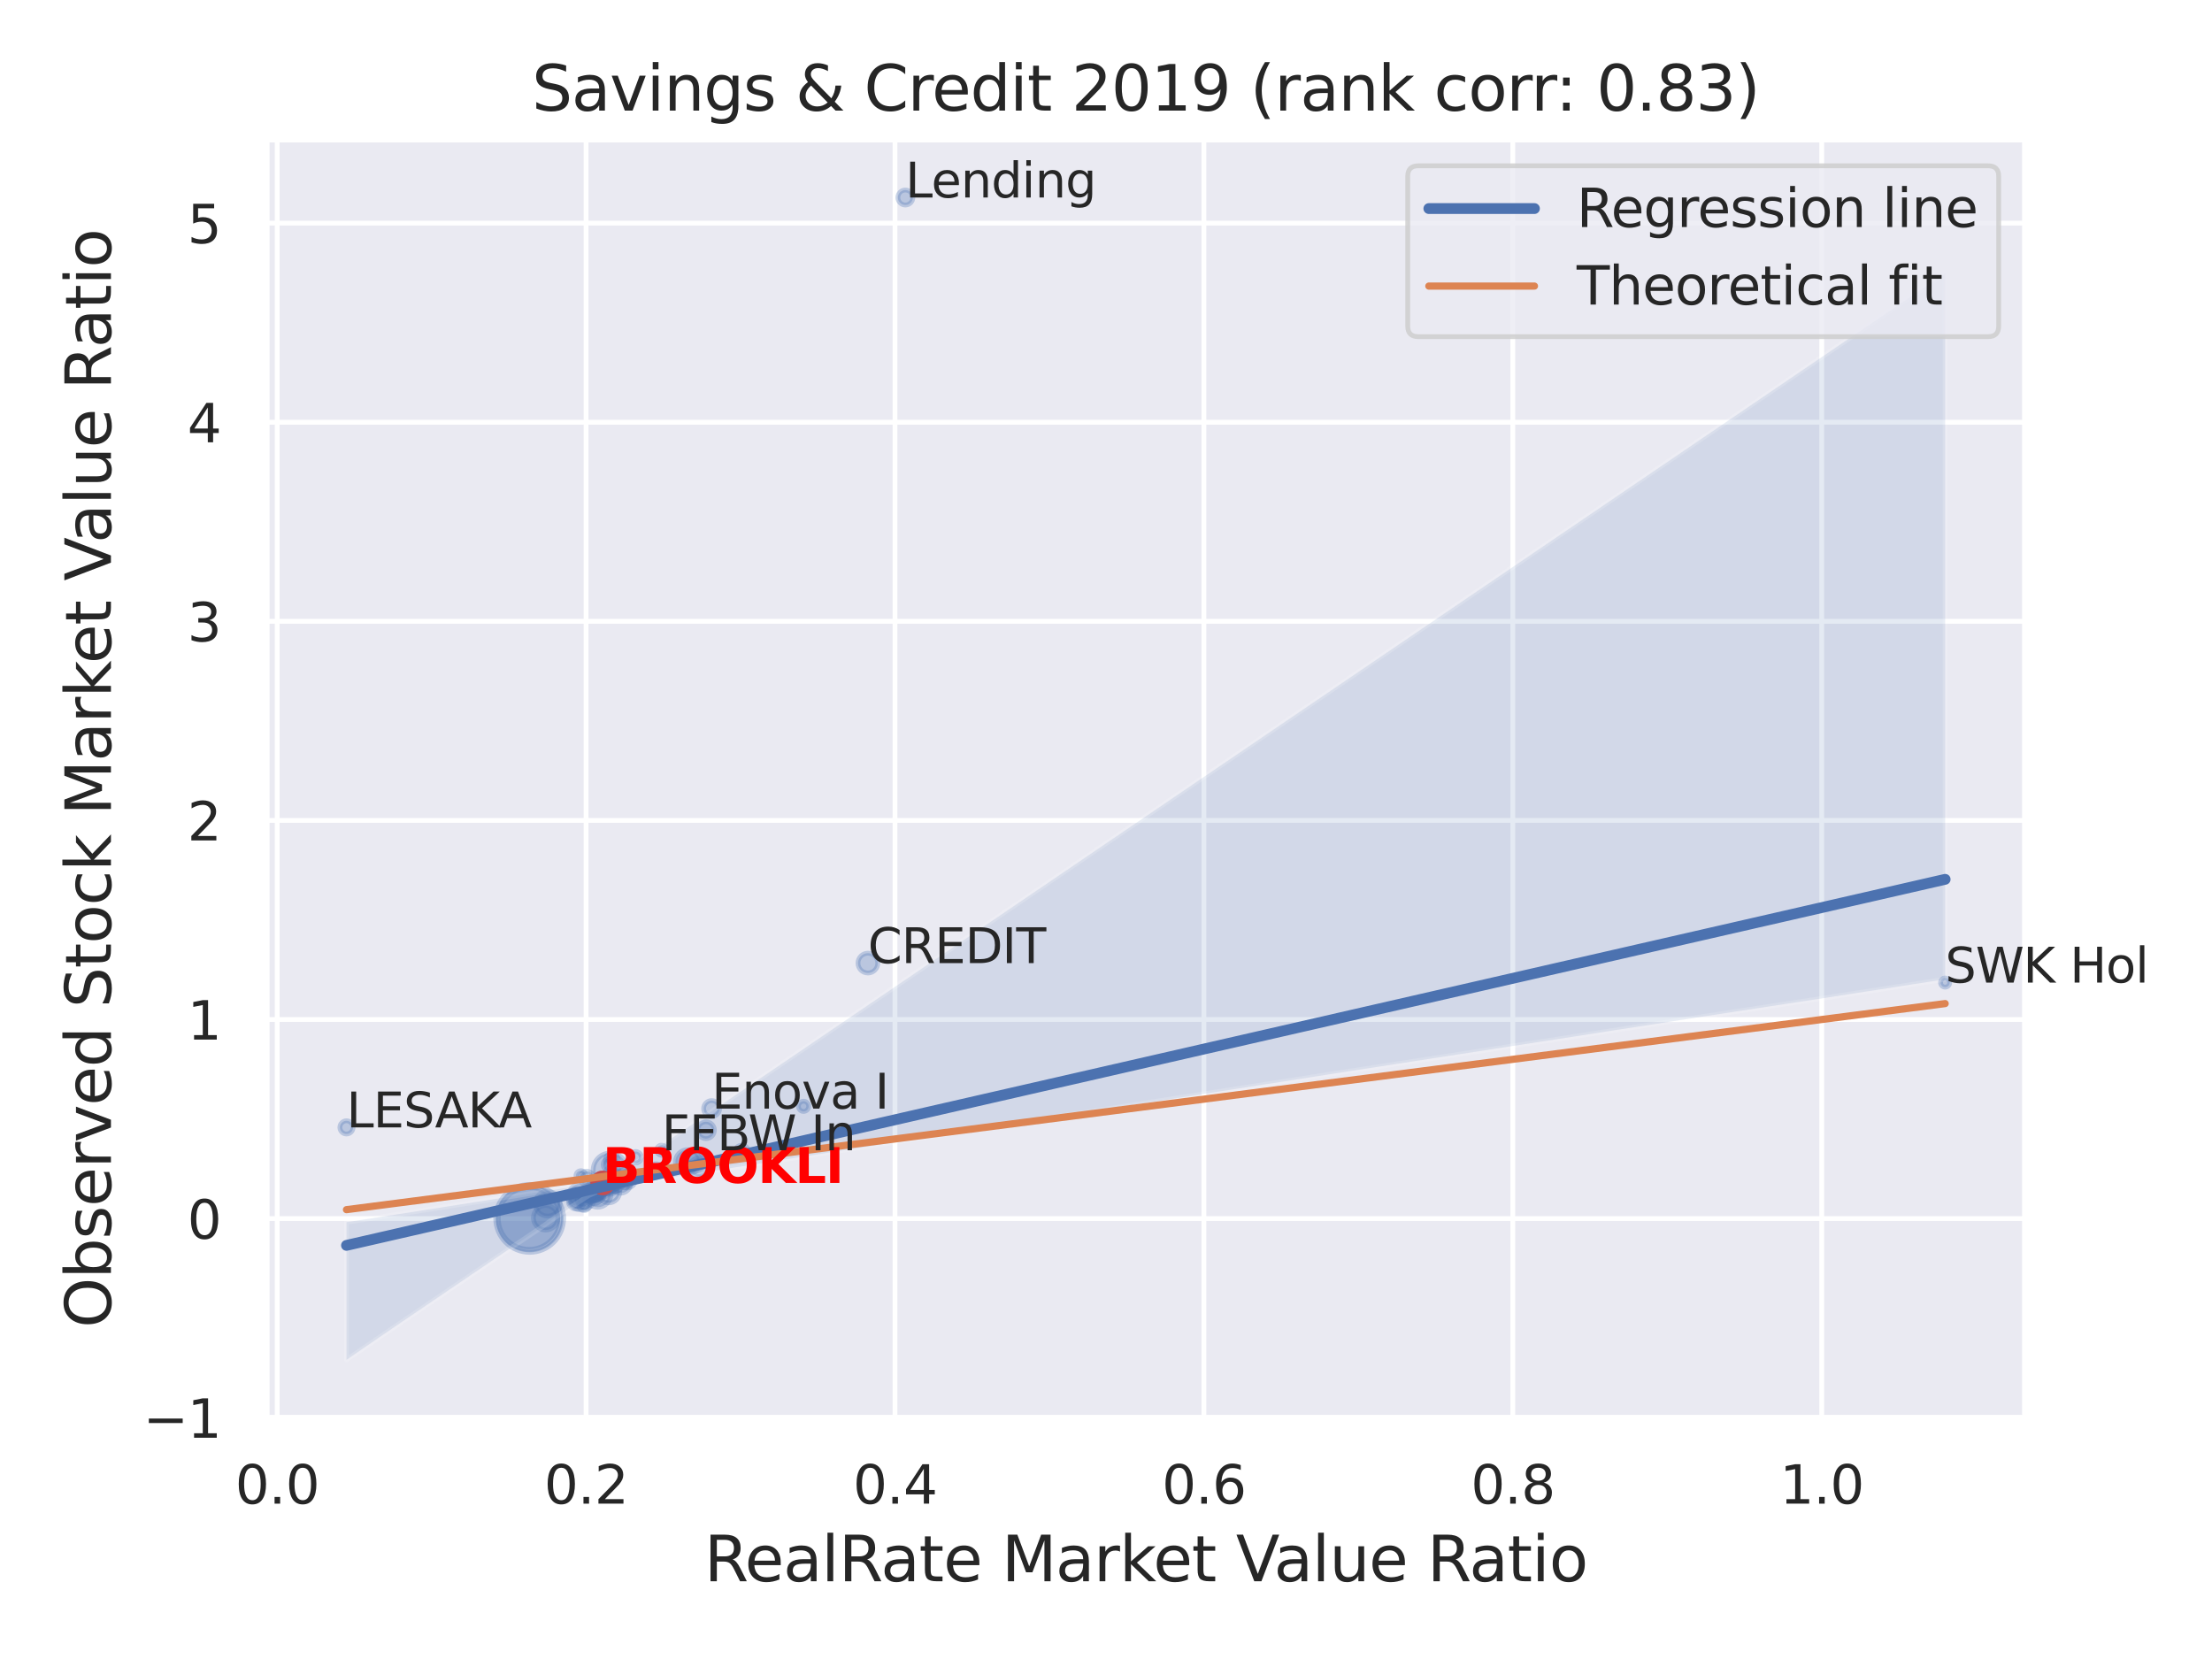
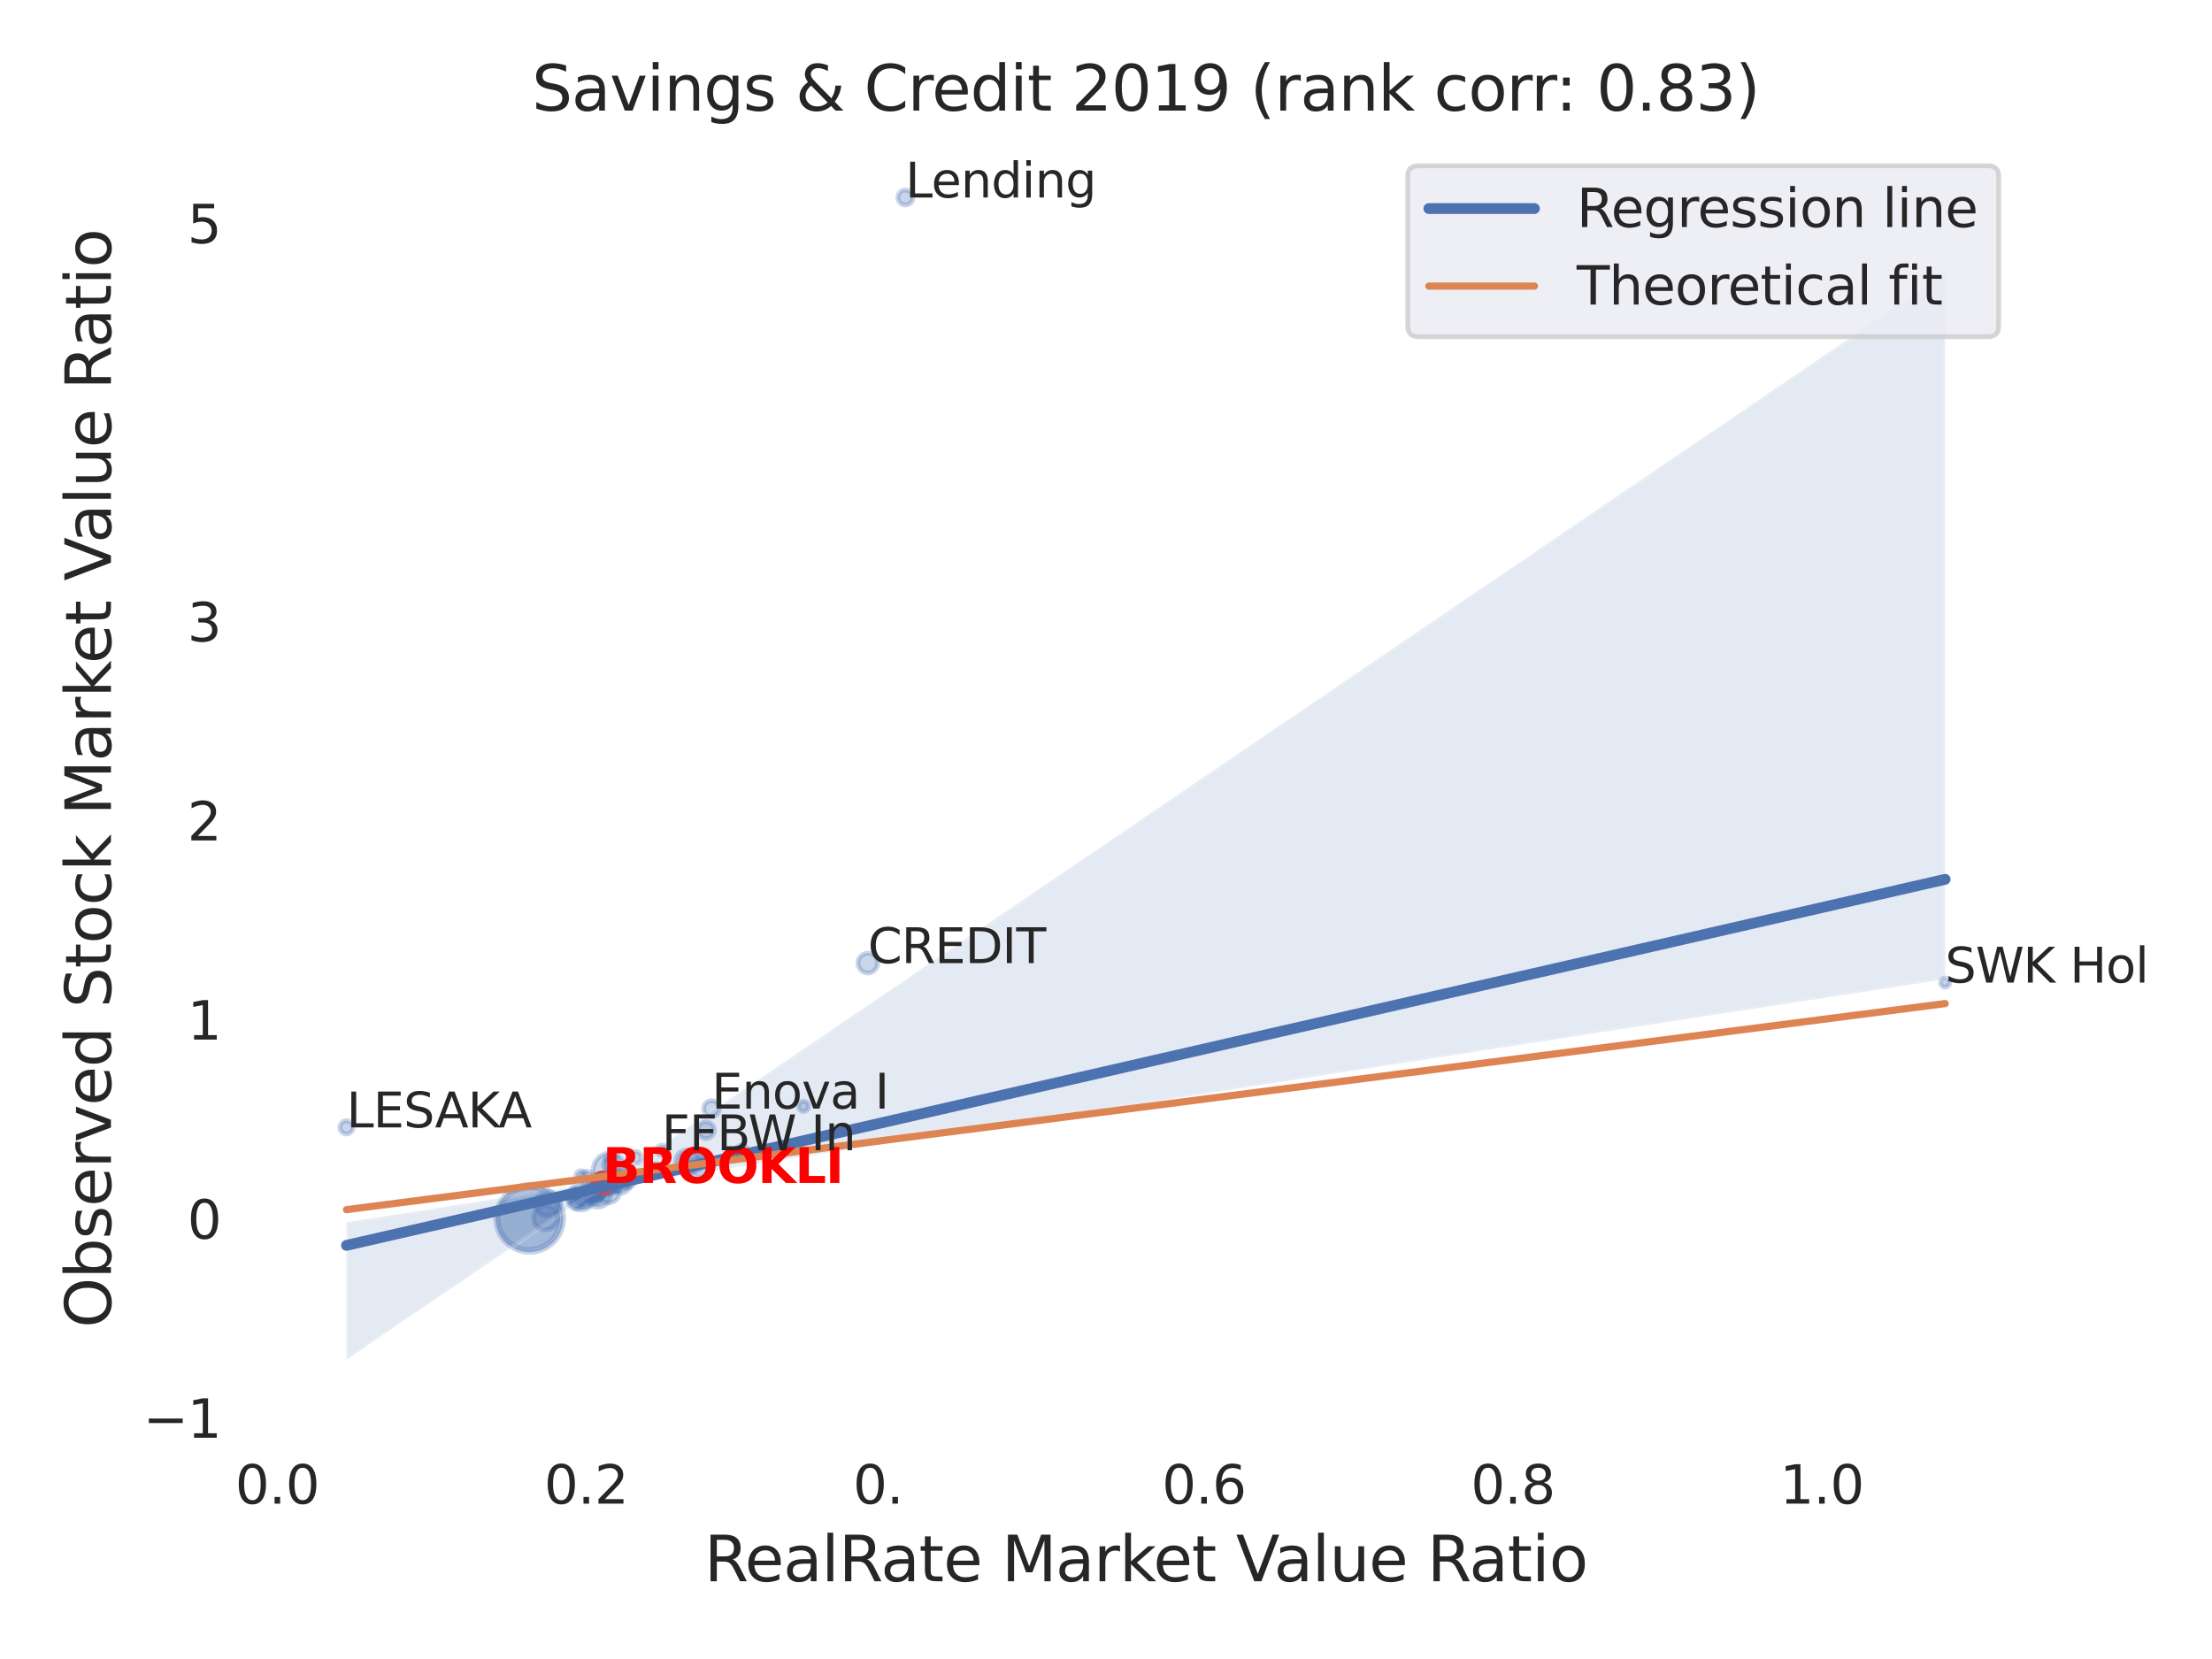
<svg xmlns="http://www.w3.org/2000/svg" xmlns:xlink="http://www.w3.org/1999/xlink" width="460.8pt" height="345.6pt" viewBox="0 0 460.8 345.6" version="1.1">
  <defs>
    <style type="text/css">*{stroke-linejoin: round; stroke-linecap: butt}</style>
  </defs>
  <g id="figure_1">
    <g id="patch_1">
      <path d="M 0 345.6  L 460.8 345.6  L 460.8 0  L 0 0  z " style="fill: #ffffff" />
    </g>
    <g id="axes_1">
      <g id="patch_2">
-         <path d="M 55.53 295.38  L 421.863 295.38  L 421.863 29.04  L 55.53 29.04  z " style="fill: #eaeaf2" />
-       </g>
+         </g>
      <g id="matplotlib.axis_1">
        <g id="xtick_1">
          <g id="line2d_1">
            <path d="M 57.742 295.38  L 57.742 29.04  " clip-path="url(#p4f87fd7c96)" style="fill: none; stroke: #ffffff; stroke-linecap: round" />
          </g>
          <g id="text_1">
            <g style="fill: #262626" transform="translate(48.995 313.238) scale(0.11 -0.11)">
              <defs>
                <path id="DejaVuSans-30" d="M 2034 4250  Q 1547 4250 1301 3770  Q 1056 3291 1056 2328  Q 1056 1369 1301 889  Q 1547 409 2034 409  Q 2525 409 2770 889  Q 3016 1369 3016 2328  Q 3016 3291 2770 3770  Q 2525 4250 2034 4250  z M 2034 4750  Q 2819 4750 3233 4129  Q 3647 3509 3647 2328  Q 3647 1150 3233 529  Q 2819 -91 2034 -91  Q 1250 -91 836 529  Q 422 1150 422 2328  Q 422 3509 836 4129  Q 1250 4750 2034 4750  z " transform="scale(0.016)" />
                <path id="DejaVuSans-2e" d="M 684 794  L 1344 794  L 1344 0  L 684 0  L 684 794  z " transform="scale(0.016)" />
              </defs>
              <use xlink:href="#DejaVuSans-30" />
              <use xlink:href="#DejaVuSans-2e" x="63.623" />
              <use xlink:href="#DejaVuSans-30" x="95.41" />
            </g>
          </g>
        </g>
        <g id="xtick_2">
          <g id="line2d_2">
            <path d="M 122.093 295.38  L 122.093 29.04  " clip-path="url(#p4f87fd7c96)" style="fill: none; stroke: #ffffff; stroke-linecap: round" />
          </g>
          <g id="text_2">
            <g style="fill: #262626" transform="translate(113.346 313.238) scale(0.11 -0.11)">
              <defs>
                <path id="DejaVuSans-32" d="M 1228 531  L 3431 531  L 3431 0  L 469 0  L 469 531  Q 828 903 1448 1529  Q 2069 2156 2228 2338  Q 2531 2678 2651 2914  Q 2772 3150 2772 3378  Q 2772 3750 2511 3984  Q 2250 4219 1831 4219  Q 1534 4219 1204 4116  Q 875 4013 500 3803  L 500 4441  Q 881 4594 1212 4672  Q 1544 4750 1819 4750  Q 2544 4750 2975 4387  Q 3406 4025 3406 3419  Q 3406 3131 3298 2873  Q 3191 2616 2906 2266  Q 2828 2175 2409 1742  Q 1991 1309 1228 531  z " transform="scale(0.016)" />
              </defs>
              <use xlink:href="#DejaVuSans-30" />
              <use xlink:href="#DejaVuSans-2e" x="63.623" />
              <use xlink:href="#DejaVuSans-32" x="95.41" />
            </g>
          </g>
        </g>
        <g id="xtick_3">
          <g id="line2d_3">
            <path d="M 186.445 295.38  L 186.445 29.04  " clip-path="url(#p4f87fd7c96)" style="fill: none; stroke: #ffffff; stroke-linecap: round" />
          </g>
          <g id="text_3">
            <g style="fill: #262626" transform="translate(177.698 313.238) scale(0.11 -0.11)">
              <defs>
-                 <path id="DejaVuSans-34" d="M 2419 4116  L 825 1625  L 2419 1625  L 2419 4116  z M 2253 4666  L 3047 4666  L 3047 1625  L 3713 1625  L 3713 1100  L 3047 1100  L 3047 0  L 2419 0  L 2419 1100  L 313 1100  L 313 1709  L 2253 4666  z " transform="scale(0.016)" />
-               </defs>
+                 </defs>
              <use xlink:href="#DejaVuSans-30" />
              <use xlink:href="#DejaVuSans-2e" x="63.623" />
              <use xlink:href="#DejaVuSans-34" x="95.41" />
            </g>
          </g>
        </g>
        <g id="xtick_4">
          <g id="line2d_4">
            <path d="M 250.796 295.38  L 250.796 29.04  " clip-path="url(#p4f87fd7c96)" style="fill: none; stroke: #ffffff; stroke-linecap: round" />
          </g>
          <g id="text_4">
            <g style="fill: #262626" transform="translate(242.049 313.238) scale(0.11 -0.11)">
              <defs>
                <path id="DejaVuSans-36" d="M 2113 2584  Q 1688 2584 1439 2293  Q 1191 2003 1191 1497  Q 1191 994 1439 701  Q 1688 409 2113 409  Q 2538 409 2786 701  Q 3034 994 3034 1497  Q 3034 2003 2786 2293  Q 2538 2584 2113 2584  z M 3366 4563  L 3366 3988  Q 3128 4100 2886 4159  Q 2644 4219 2406 4219  Q 1781 4219 1451 3797  Q 1122 3375 1075 2522  Q 1259 2794 1537 2939  Q 1816 3084 2150 3084  Q 2853 3084 3261 2657  Q 3669 2231 3669 1497  Q 3669 778 3244 343  Q 2819 -91 2113 -91  Q 1303 -91 875 529  Q 447 1150 447 2328  Q 447 3434 972 4092  Q 1497 4750 2381 4750  Q 2619 4750 2861 4703  Q 3103 4656 3366 4563  z " transform="scale(0.016)" />
              </defs>
              <use xlink:href="#DejaVuSans-30" />
              <use xlink:href="#DejaVuSans-2e" x="63.623" />
              <use xlink:href="#DejaVuSans-36" x="95.41" />
            </g>
          </g>
        </g>
        <g id="xtick_5">
          <g id="line2d_5">
            <path d="M 315.147 295.38  L 315.147 29.04  " clip-path="url(#p4f87fd7c96)" style="fill: none; stroke: #ffffff; stroke-linecap: round" />
          </g>
          <g id="text_5">
            <g style="fill: #262626" transform="translate(306.401 313.238) scale(0.11 -0.11)">
              <defs>
                <path id="DejaVuSans-38" d="M 2034 2216  Q 1584 2216 1326 1975  Q 1069 1734 1069 1313  Q 1069 891 1326 650  Q 1584 409 2034 409  Q 2484 409 2743 651  Q 3003 894 3003 1313  Q 3003 1734 2745 1975  Q 2488 2216 2034 2216  z M 1403 2484  Q 997 2584 770 2862  Q 544 3141 544 3541  Q 544 4100 942 4425  Q 1341 4750 2034 4750  Q 2731 4750 3128 4425  Q 3525 4100 3525 3541  Q 3525 3141 3298 2862  Q 3072 2584 2669 2484  Q 3125 2378 3379 2068  Q 3634 1759 3634 1313  Q 3634 634 3220 271  Q 2806 -91 2034 -91  Q 1263 -91 848 271  Q 434 634 434 1313  Q 434 1759 690 2068  Q 947 2378 1403 2484  z M 1172 3481  Q 1172 3119 1398 2916  Q 1625 2713 2034 2713  Q 2441 2713 2670 2916  Q 2900 3119 2900 3481  Q 2900 3844 2670 4047  Q 2441 4250 2034 4250  Q 1625 4250 1398 4047  Q 1172 3844 1172 3481  z " transform="scale(0.016)" />
              </defs>
              <use xlink:href="#DejaVuSans-30" />
              <use xlink:href="#DejaVuSans-2e" x="63.623" />
              <use xlink:href="#DejaVuSans-38" x="95.41" />
            </g>
          </g>
        </g>
        <g id="xtick_6">
          <g id="line2d_6">
            <path d="M 379.499 295.38  L 379.499 29.04  " clip-path="url(#p4f87fd7c96)" style="fill: none; stroke: #ffffff; stroke-linecap: round" />
          </g>
          <g id="text_6">
            <g style="fill: #262626" transform="translate(370.752 313.238) scale(0.11 -0.11)">
              <defs>
                <path id="DejaVuSans-31" d="M 794 531  L 1825 531  L 1825 4091  L 703 3866  L 703 4441  L 1819 4666  L 2450 4666  L 2450 531  L 3481 531  L 3481 0  L 794 0  L 794 531  z " transform="scale(0.016)" />
              </defs>
              <use xlink:href="#DejaVuSans-31" />
              <use xlink:href="#DejaVuSans-2e" x="63.623" />
              <use xlink:href="#DejaVuSans-30" x="95.41" />
            </g>
          </g>
        </g>
        <g id="text_7">
          <g style="fill: #262626" transform="translate(146.71 329.404) scale(0.13 -0.13)">
            <defs>
              <path id="DejaVuSans-52" d="M 2841 2188  Q 3044 2119 3236 1894  Q 3428 1669 3622 1275  L 4263 0  L 3584 0  L 2988 1197  Q 2756 1666 2539 1819  Q 2322 1972 1947 1972  L 1259 1972  L 1259 0  L 628 0  L 628 4666  L 2053 4666  Q 2853 4666 3247 4331  Q 3641 3997 3641 3322  Q 3641 2881 3436 2590  Q 3231 2300 2841 2188  z M 1259 4147  L 1259 2491  L 2053 2491  Q 2509 2491 2742 2702  Q 2975 2913 2975 3322  Q 2975 3731 2742 3939  Q 2509 4147 2053 4147  L 1259 4147  z " transform="scale(0.016)" />
              <path id="DejaVuSans-65" d="M 3597 1894  L 3597 1613  L 953 1613  Q 991 1019 1311 708  Q 1631 397 2203 397  Q 2534 397 2845 478  Q 3156 559 3463 722  L 3463 178  Q 3153 47 2828 -22  Q 2503 -91 2169 -91  Q 1331 -91 842 396  Q 353 884 353 1716  Q 353 2575 817 3079  Q 1281 3584 2069 3584  Q 2775 3584 3186 3129  Q 3597 2675 3597 1894  z M 3022 2063  Q 3016 2534 2758 2815  Q 2500 3097 2075 3097  Q 1594 3097 1305 2825  Q 1016 2553 972 2059  L 3022 2063  z " transform="scale(0.016)" />
              <path id="DejaVuSans-61" d="M 2194 1759  Q 1497 1759 1228 1600  Q 959 1441 959 1056  Q 959 750 1161 570  Q 1363 391 1709 391  Q 2188 391 2477 730  Q 2766 1069 2766 1631  L 2766 1759  L 2194 1759  z M 3341 1997  L 3341 0  L 2766 0  L 2766 531  Q 2569 213 2275 61  Q 1981 -91 1556 -91  Q 1019 -91 701 211  Q 384 513 384 1019  Q 384 1609 779 1909  Q 1175 2209 1959 2209  L 2766 2209  L 2766 2266  Q 2766 2663 2505 2880  Q 2244 3097 1772 3097  Q 1472 3097 1187 3025  Q 903 2953 641 2809  L 641 3341  Q 956 3463 1253 3523  Q 1550 3584 1831 3584  Q 2591 3584 2966 3190  Q 3341 2797 3341 1997  z " transform="scale(0.016)" />
              <path id="DejaVuSans-6c" d="M 603 4863  L 1178 4863  L 1178 0  L 603 0  L 603 4863  z " transform="scale(0.016)" />
              <path id="DejaVuSans-74" d="M 1172 4494  L 1172 3500  L 2356 3500  L 2356 3053  L 1172 3053  L 1172 1153  Q 1172 725 1289 603  Q 1406 481 1766 481  L 2356 481  L 2356 0  L 1766 0  Q 1100 0 847 248  Q 594 497 594 1153  L 594 3053  L 172 3053  L 172 3500  L 594 3500  L 594 4494  L 1172 4494  z " transform="scale(0.016)" />
              <path id="DejaVuSans-20" transform="scale(0.016)" />
              <path id="DejaVuSans-4d" d="M 628 4666  L 1569 4666  L 2759 1491  L 3956 4666  L 4897 4666  L 4897 0  L 4281 0  L 4281 4097  L 3078 897  L 2444 897  L 1241 4097  L 1241 0  L 628 0  L 628 4666  z " transform="scale(0.016)" />
              <path id="DejaVuSans-72" d="M 2631 2963  Q 2534 3019 2420 3045  Q 2306 3072 2169 3072  Q 1681 3072 1420 2755  Q 1159 2438 1159 1844  L 1159 0  L 581 0  L 581 3500  L 1159 3500  L 1159 2956  Q 1341 3275 1631 3429  Q 1922 3584 2338 3584  Q 2397 3584 2469 3576  Q 2541 3569 2628 3553  L 2631 2963  z " transform="scale(0.016)" />
              <path id="DejaVuSans-6b" d="M 581 4863  L 1159 4863  L 1159 1991  L 2875 3500  L 3609 3500  L 1753 1863  L 3688 0  L 2938 0  L 1159 1709  L 1159 0  L 581 0  L 581 4863  z " transform="scale(0.016)" />
              <path id="DejaVuSans-56" d="M 1831 0  L 50 4666  L 709 4666  L 2188 738  L 3669 4666  L 4325 4666  L 2547 0  L 1831 0  z " transform="scale(0.016)" />
              <path id="DejaVuSans-75" d="M 544 1381  L 544 3500  L 1119 3500  L 1119 1403  Q 1119 906 1312 657  Q 1506 409 1894 409  Q 2359 409 2629 706  Q 2900 1003 2900 1516  L 2900 3500  L 3475 3500  L 3475 0  L 2900 0  L 2900 538  Q 2691 219 2414 64  Q 2138 -91 1772 -91  Q 1169 -91 856 284  Q 544 659 544 1381  z M 1991 3584  L 1991 3584  z " transform="scale(0.016)" />
              <path id="DejaVuSans-69" d="M 603 3500  L 1178 3500  L 1178 0  L 603 0  L 603 3500  z M 603 4863  L 1178 4863  L 1178 4134  L 603 4134  L 603 4863  z " transform="scale(0.016)" />
              <path id="DejaVuSans-6f" d="M 1959 3097  Q 1497 3097 1228 2736  Q 959 2375 959 1747  Q 959 1119 1226 758  Q 1494 397 1959 397  Q 2419 397 2687 759  Q 2956 1122 2956 1747  Q 2956 2369 2687 2733  Q 2419 3097 1959 3097  z M 1959 3584  Q 2709 3584 3137 3096  Q 3566 2609 3566 1747  Q 3566 888 3137 398  Q 2709 -91 1959 -91  Q 1206 -91 779 398  Q 353 888 353 1747  Q 353 2609 779 3096  Q 1206 3584 1959 3584  z " transform="scale(0.016)" />
            </defs>
            <use xlink:href="#DejaVuSans-52" />
            <use xlink:href="#DejaVuSans-65" x="64.982" />
            <use xlink:href="#DejaVuSans-61" x="126.506" />
            <use xlink:href="#DejaVuSans-6c" x="187.785" />
            <use xlink:href="#DejaVuSans-52" x="215.568" />
            <use xlink:href="#DejaVuSans-61" x="282.801" />
            <use xlink:href="#DejaVuSans-74" x="344.08" />
            <use xlink:href="#DejaVuSans-65" x="383.289" />
            <use xlink:href="#DejaVuSans-20" x="444.812" />
            <use xlink:href="#DejaVuSans-4d" x="476.6" />
            <use xlink:href="#DejaVuSans-61" x="562.879" />
            <use xlink:href="#DejaVuSans-72" x="624.158" />
            <use xlink:href="#DejaVuSans-6b" x="665.271" />
            <use xlink:href="#DejaVuSans-65" x="719.557" />
            <use xlink:href="#DejaVuSans-74" x="781.08" />
            <use xlink:href="#DejaVuSans-20" x="820.289" />
            <use xlink:href="#DejaVuSans-56" x="852.076" />
            <use xlink:href="#DejaVuSans-61" x="912.734" />
            <use xlink:href="#DejaVuSans-6c" x="974.014" />
            <use xlink:href="#DejaVuSans-75" x="1001.797" />
            <use xlink:href="#DejaVuSans-65" x="1065.176" />
            <use xlink:href="#DejaVuSans-20" x="1126.699" />
            <use xlink:href="#DejaVuSans-52" x="1158.486" />
            <use xlink:href="#DejaVuSans-61" x="1225.719" />
            <use xlink:href="#DejaVuSans-74" x="1286.998" />
            <use xlink:href="#DejaVuSans-69" x="1326.207" />
            <use xlink:href="#DejaVuSans-6f" x="1353.99" />
          </g>
        </g>
      </g>
      <g id="matplotlib.axis_2">
        <g id="ytick_1">
          <g id="line2d_7">
            <path d="M 55.53 295.329  L 421.863 295.329  " clip-path="url(#p4f87fd7c96)" style="fill: none; stroke: #ffffff; stroke-linecap: round" />
          </g>
          <g id="text_8">
            <g style="fill: #262626" transform="translate(29.814 299.508) scale(0.11 -0.11)">
              <defs>
                <path id="DejaVuSans-2212" d="M 678 2272  L 4684 2272  L 4684 1741  L 678 1741  L 678 2272  z " transform="scale(0.016)" />
              </defs>
              <use xlink:href="#DejaVuSans-2212" />
              <use xlink:href="#DejaVuSans-31" x="83.789" />
            </g>
          </g>
        </g>
        <g id="ytick_2">
          <g id="line2d_8">
            <path d="M 55.53 253.854  L 421.863 253.854  " clip-path="url(#p4f87fd7c96)" style="fill: none; stroke: #ffffff; stroke-linecap: round" />
          </g>
          <g id="text_9">
            <g style="fill: #262626" transform="translate(39.031 258.033) scale(0.11 -0.11)">
              <use xlink:href="#DejaVuSans-30" />
            </g>
          </g>
        </g>
        <g id="ytick_3">
          <g id="line2d_9">
            <path d="M 55.53 212.38  L 421.863 212.38  " clip-path="url(#p4f87fd7c96)" style="fill: none; stroke: #ffffff; stroke-linecap: round" />
          </g>
          <g id="text_10">
            <g style="fill: #262626" transform="translate(39.031 216.559) scale(0.11 -0.11)">
              <use xlink:href="#DejaVuSans-31" />
            </g>
          </g>
        </g>
        <g id="ytick_4">
          <g id="line2d_10">
            <path d="M 55.53 170.906  L 421.863 170.906  " clip-path="url(#p4f87fd7c96)" style="fill: none; stroke: #ffffff; stroke-linecap: round" />
          </g>
          <g id="text_11">
            <g style="fill: #262626" transform="translate(39.031 175.085) scale(0.11 -0.11)">
              <use xlink:href="#DejaVuSans-32" />
            </g>
          </g>
        </g>
        <g id="ytick_5">
          <g id="line2d_11">
            <path d="M 55.53 129.431  L 421.863 129.431  " clip-path="url(#p4f87fd7c96)" style="fill: none; stroke: #ffffff; stroke-linecap: round" />
          </g>
          <g id="text_12">
            <g style="fill: #262626" transform="translate(39.031 133.611) scale(0.11 -0.11)">
              <defs>
                <path id="DejaVuSans-33" d="M 2597 2516  Q 3050 2419 3304 2112  Q 3559 1806 3559 1356  Q 3559 666 3084 287  Q 2609 -91 1734 -91  Q 1441 -91 1130 -33  Q 819 25 488 141  L 488 750  Q 750 597 1062 519  Q 1375 441 1716 441  Q 2309 441 2620 675  Q 2931 909 2931 1356  Q 2931 1769 2642 2001  Q 2353 2234 1838 2234  L 1294 2234  L 1294 2753  L 1863 2753  Q 2328 2753 2575 2939  Q 2822 3125 2822 3475  Q 2822 3834 2567 4026  Q 2313 4219 1838 4219  Q 1578 4219 1281 4162  Q 984 4106 628 3988  L 628 4550  Q 988 4650 1302 4700  Q 1616 4750 1894 4750  Q 2613 4750 3031 4423  Q 3450 4097 3450 3541  Q 3450 3153 3228 2886  Q 3006 2619 2597 2516  z " transform="scale(0.016)" />
              </defs>
              <use xlink:href="#DejaVuSans-33" />
            </g>
          </g>
        </g>
        <g id="ytick_6">
          <g id="line2d_12">
-             <path d="M 55.53 87.957  L 421.863 87.957  " clip-path="url(#p4f87fd7c96)" style="fill: none; stroke: #ffffff; stroke-linecap: round" />
-           </g>
+             </g>
          <g id="text_13">
            <g style="fill: #262626" transform="translate(39.031 92.136) scale(0.11 -0.11)">
              <use xlink:href="#DejaVuSans-34" />
            </g>
          </g>
        </g>
        <g id="ytick_7">
          <g id="line2d_13">
            <path d="M 55.53 46.483  L 421.863 46.483  " clip-path="url(#p4f87fd7c96)" style="fill: none; stroke: #ffffff; stroke-linecap: round" />
          </g>
          <g id="text_14">
            <g style="fill: #262626" transform="translate(39.031 50.662) scale(0.11 -0.11)">
              <defs>
                <path id="DejaVuSans-35" d="M 691 4666  L 3169 4666  L 3169 4134  L 1269 4134  L 1269 2991  Q 1406 3038 1543 3061  Q 1681 3084 1819 3084  Q 2600 3084 3056 2656  Q 3513 2228 3513 1497  Q 3513 744 3044 326  Q 2575 -91 1722 -91  Q 1428 -91 1123 -41  Q 819 9 494 109  L 494 744  Q 775 591 1075 516  Q 1375 441 1709 441  Q 2250 441 2565 725  Q 2881 1009 2881 1497  Q 2881 1984 2565 2268  Q 2250 2553 1709 2553  Q 1456 2553 1204 2497  Q 953 2441 691 2322  L 691 4666  z " transform="scale(0.016)" />
              </defs>
              <use xlink:href="#DejaVuSans-35" />
            </g>
          </g>
        </g>
        <g id="text_15">
          <g style="fill: #262626" transform="translate(23.11 276.612) rotate(-90) scale(0.13 -0.13)">
            <defs>
              <path id="DejaVuSans-4f" d="M 2522 4238  Q 1834 4238 1429 3725  Q 1025 3213 1025 2328  Q 1025 1447 1429 934  Q 1834 422 2522 422  Q 3209 422 3611 934  Q 4013 1447 4013 2328  Q 4013 3213 3611 3725  Q 3209 4238 2522 4238  z M 2522 4750  Q 3503 4750 4090 4092  Q 4678 3434 4678 2328  Q 4678 1225 4090 567  Q 3503 -91 2522 -91  Q 1538 -91 948 565  Q 359 1222 359 2328  Q 359 3434 948 4092  Q 1538 4750 2522 4750  z " transform="scale(0.016)" />
              <path id="DejaVuSans-62" d="M 3116 1747  Q 3116 2381 2855 2742  Q 2594 3103 2138 3103  Q 1681 3103 1420 2742  Q 1159 2381 1159 1747  Q 1159 1113 1420 752  Q 1681 391 2138 391  Q 2594 391 2855 752  Q 3116 1113 3116 1747  z M 1159 2969  Q 1341 3281 1617 3432  Q 1894 3584 2278 3584  Q 2916 3584 3314 3078  Q 3713 2572 3713 1747  Q 3713 922 3314 415  Q 2916 -91 2278 -91  Q 1894 -91 1617 61  Q 1341 213 1159 525  L 1159 0  L 581 0  L 581 4863  L 1159 4863  L 1159 2969  z " transform="scale(0.016)" />
              <path id="DejaVuSans-73" d="M 2834 3397  L 2834 2853  Q 2591 2978 2328 3040  Q 2066 3103 1784 3103  Q 1356 3103 1142 2972  Q 928 2841 928 2578  Q 928 2378 1081 2264  Q 1234 2150 1697 2047  L 1894 2003  Q 2506 1872 2764 1633  Q 3022 1394 3022 966  Q 3022 478 2636 193  Q 2250 -91 1575 -91  Q 1294 -91 989 -36  Q 684 19 347 128  L 347 722  Q 666 556 975 473  Q 1284 391 1588 391  Q 1994 391 2212 530  Q 2431 669 2431 922  Q 2431 1156 2273 1281  Q 2116 1406 1581 1522  L 1381 1569  Q 847 1681 609 1914  Q 372 2147 372 2553  Q 372 3047 722 3315  Q 1072 3584 1716 3584  Q 2034 3584 2315 3537  Q 2597 3491 2834 3397  z " transform="scale(0.016)" />
              <path id="DejaVuSans-76" d="M 191 3500  L 800 3500  L 1894 563  L 2988 3500  L 3597 3500  L 2284 0  L 1503 0  L 191 3500  z " transform="scale(0.016)" />
              <path id="DejaVuSans-64" d="M 2906 2969  L 2906 4863  L 3481 4863  L 3481 0  L 2906 0  L 2906 525  Q 2725 213 2448 61  Q 2172 -91 1784 -91  Q 1150 -91 751 415  Q 353 922 353 1747  Q 353 2572 751 3078  Q 1150 3584 1784 3584  Q 2172 3584 2448 3432  Q 2725 3281 2906 2969  z M 947 1747  Q 947 1113 1208 752  Q 1469 391 1925 391  Q 2381 391 2643 752  Q 2906 1113 2906 1747  Q 2906 2381 2643 2742  Q 2381 3103 1925 3103  Q 1469 3103 1208 2742  Q 947 2381 947 1747  z " transform="scale(0.016)" />
              <path id="DejaVuSans-53" d="M 3425 4513  L 3425 3897  Q 3066 4069 2747 4153  Q 2428 4238 2131 4238  Q 1616 4238 1336 4038  Q 1056 3838 1056 3469  Q 1056 3159 1242 3001  Q 1428 2844 1947 2747  L 2328 2669  Q 3034 2534 3370 2195  Q 3706 1856 3706 1288  Q 3706 609 3251 259  Q 2797 -91 1919 -91  Q 1588 -91 1214 -16  Q 841 59 441 206  L 441 856  Q 825 641 1194 531  Q 1563 422 1919 422  Q 2459 422 2753 634  Q 3047 847 3047 1241  Q 3047 1584 2836 1778  Q 2625 1972 2144 2069  L 1759 2144  Q 1053 2284 737 2584  Q 422 2884 422 3419  Q 422 4038 858 4394  Q 1294 4750 2059 4750  Q 2388 4750 2728 4690  Q 3069 4631 3425 4513  z " transform="scale(0.016)" />
              <path id="DejaVuSans-63" d="M 3122 3366  L 3122 2828  Q 2878 2963 2633 3030  Q 2388 3097 2138 3097  Q 1578 3097 1268 2742  Q 959 2388 959 1747  Q 959 1106 1268 751  Q 1578 397 2138 397  Q 2388 397 2633 464  Q 2878 531 3122 666  L 3122 134  Q 2881 22 2623 -34  Q 2366 -91 2075 -91  Q 1284 -91 818 406  Q 353 903 353 1747  Q 353 2603 823 3093  Q 1294 3584 2113 3584  Q 2378 3584 2631 3529  Q 2884 3475 3122 3366  z " transform="scale(0.016)" />
            </defs>
            <use xlink:href="#DejaVuSans-4f" />
            <use xlink:href="#DejaVuSans-62" x="78.711" />
            <use xlink:href="#DejaVuSans-73" x="142.188" />
            <use xlink:href="#DejaVuSans-65" x="194.287" />
            <use xlink:href="#DejaVuSans-72" x="255.811" />
            <use xlink:href="#DejaVuSans-76" x="296.924" />
            <use xlink:href="#DejaVuSans-65" x="356.104" />
            <use xlink:href="#DejaVuSans-64" x="417.627" />
            <use xlink:href="#DejaVuSans-20" x="481.104" />
            <use xlink:href="#DejaVuSans-53" x="512.891" />
            <use xlink:href="#DejaVuSans-74" x="576.367" />
            <use xlink:href="#DejaVuSans-6f" x="615.576" />
            <use xlink:href="#DejaVuSans-63" x="676.758" />
            <use xlink:href="#DejaVuSans-6b" x="731.738" />
            <use xlink:href="#DejaVuSans-20" x="789.648" />
            <use xlink:href="#DejaVuSans-4d" x="821.436" />
            <use xlink:href="#DejaVuSans-61" x="907.715" />
            <use xlink:href="#DejaVuSans-72" x="968.994" />
            <use xlink:href="#DejaVuSans-6b" x="1010.107" />
            <use xlink:href="#DejaVuSans-65" x="1064.393" />
            <use xlink:href="#DejaVuSans-74" x="1125.916" />
            <use xlink:href="#DejaVuSans-20" x="1165.125" />
            <use xlink:href="#DejaVuSans-56" x="1196.912" />
            <use xlink:href="#DejaVuSans-61" x="1257.57" />
            <use xlink:href="#DejaVuSans-6c" x="1318.85" />
            <use xlink:href="#DejaVuSans-75" x="1346.633" />
            <use xlink:href="#DejaVuSans-65" x="1410.012" />
            <use xlink:href="#DejaVuSans-20" x="1471.535" />
            <use xlink:href="#DejaVuSans-52" x="1503.322" />
            <use xlink:href="#DejaVuSans-61" x="1570.555" />
            <use xlink:href="#DejaVuSans-74" x="1631.834" />
            <use xlink:href="#DejaVuSans-69" x="1671.043" />
            <use xlink:href="#DejaVuSans-6f" x="1698.826" />
          </g>
        </g>
      </g>
      <g id="PathCollection_1">
        <path d="M 110.34 260.882  C 112.215 260.882 114.014 260.137 115.34 258.811  C 116.666 257.485 117.411 255.687 117.411 253.811  C 117.411 251.936 116.666 250.137 115.34 248.811  C 114.014 247.485 112.215 246.74 110.34 246.74  C 108.464 246.74 106.666 247.485 105.34 248.811  C 104.014 250.137 103.269 251.936 103.269 253.811  C 103.269 255.687 104.014 257.485 105.34 258.811  C 106.666 260.137 108.464 260.882 110.34 260.882  z " clip-path="url(#p4f87fd7c96)" style="fill: #4c72b0; fill-opacity: 0.3; stroke: #4c72b0; stroke-opacity: 0.3" />
        <path d="M 127.615 245.952  C 128.015 245.952 128.398 245.793 128.681 245.51  C 128.963 245.228 129.122 244.844 129.122 244.445  C 129.122 244.045 128.963 243.661 128.681 243.379  C 128.398 243.096 128.015 242.937 127.615 242.937  C 127.215 242.937 126.832 243.096 126.549 243.379  C 126.266 243.661 126.107 244.045 126.107 244.445  C 126.107 244.844 126.266 245.228 126.549 245.51  C 126.832 245.793 127.215 245.952 127.615 245.952  z " clip-path="url(#p4f87fd7c96)" style="fill: #4c72b0; fill-opacity: 0.3; stroke: #4c72b0; stroke-opacity: 0.3" />
        <path d="M 123.271 250.191  C 123.683 250.191 124.079 250.027 124.371 249.735  C 124.662 249.444 124.826 249.048 124.826 248.635  C 124.826 248.223 124.662 247.827 124.371 247.535  C 124.079 247.244 123.683 247.08 123.271 247.08  C 122.858 247.08 122.462 247.244 122.171 247.535  C 121.879 247.827 121.715 248.223 121.715 248.635  C 121.715 249.048 121.879 249.444 122.171 249.735  C 122.462 250.027 122.858 250.191 123.271 250.191  z " clip-path="url(#p4f87fd7c96)" style="fill: #4c72b0; fill-opacity: 0.3; stroke: #4c72b0; stroke-opacity: 0.3" />
        <path d="M 113.669 256.235  C 114.345 256.235 114.994 255.967 115.473 255.488  C 115.951 255.01 116.22 254.361 116.22 253.685  C 116.22 253.008 115.951 252.36 115.473 251.881  C 114.994 251.403 114.345 251.134 113.669 251.134  C 112.993 251.134 112.344 251.403 111.865 251.881  C 111.387 252.36 111.118 253.008 111.118 253.685  C 111.118 254.361 111.387 255.01 111.865 255.488  C 112.344 255.967 112.993 256.235 113.669 256.235  z " clip-path="url(#p4f87fd7c96)" style="fill: #4c72b0; fill-opacity: 0.3; stroke: #4c72b0; stroke-opacity: 0.3" />
        <path d="M 180.8 202.694  C 181.347 202.694 181.872 202.477 182.259 202.09  C 182.646 201.703 182.863 201.178 182.863 200.631  C 182.863 200.084 182.646 199.559 182.259 199.173  C 181.872 198.786 181.347 198.568 180.8 198.568  C 180.253 198.568 179.729 198.786 179.342 199.173  C 178.955 199.559 178.738 200.084 178.738 200.631  C 178.738 201.178 178.955 201.703 179.342 202.09  C 179.729 202.477 180.253 202.694 180.8 202.694  z " clip-path="url(#p4f87fd7c96)" style="fill: #4c72b0; fill-opacity: 0.3; stroke: #4c72b0; stroke-opacity: 0.3" />
        <path d="M 123.852 250.085  C 124.237 250.085 124.606 249.932 124.878 249.66  C 125.15 249.388 125.303 249.019 125.303 248.635  C 125.303 248.25 125.15 247.881 124.878 247.609  C 124.606 247.337 124.237 247.184 123.852 247.184  C 123.468 247.184 123.099 247.337 122.827 247.609  C 122.555 247.881 122.402 248.25 122.402 248.635  C 122.402 249.019 122.555 249.388 122.827 249.66  C 123.099 249.932 123.468 250.085 123.852 250.085  z " clip-path="url(#p4f87fd7c96)" style="fill: #4c72b0; fill-opacity: 0.3; stroke: #4c72b0; stroke-opacity: 0.3" />
        <path d="M 125.5 249.404  C 125.845 249.404 126.176 249.266 126.42 249.023  C 126.664 248.779 126.801 248.448 126.801 248.103  C 126.801 247.758 126.664 247.427 126.42 247.183  C 126.176 246.939 125.845 246.802 125.5 246.802  C 125.155 246.802 124.824 246.939 124.58 247.183  C 124.336 247.427 124.199 247.758 124.199 248.103  C 124.199 248.448 124.336 248.779 124.58 249.023  C 124.824 249.266 125.155 249.404 125.5 249.404  z " clip-path="url(#p4f87fd7c96)" style="fill: #4c72b0; fill-opacity: 0.3; stroke: #4c72b0; stroke-opacity: 0.3" />
        <path d="M 167.398 231.532  C 167.681 231.532 167.952 231.42 168.152 231.22  C 168.352 231.02 168.464 230.749 168.464 230.466  C 168.464 230.184 168.352 229.913 168.152 229.713  C 167.952 229.513 167.681 229.4 167.398 229.4  C 167.116 229.4 166.844 229.513 166.645 229.713  C 166.445 229.913 166.332 230.184 166.332 230.466  C 166.332 230.749 166.445 231.02 166.645 231.22  C 166.844 231.42 167.116 231.532 167.398 231.532  z " clip-path="url(#p4f87fd7c96)" style="fill: #4c72b0; fill-opacity: 0.3; stroke: #4c72b0; stroke-opacity: 0.3" />
-         <path d="M 121.717 252.165  C 122.027 252.165 122.323 252.042 122.542 251.824  C 122.761 251.605 122.883 251.308 122.883 250.999  C 122.883 250.69 122.761 250.393 122.542 250.175  C 122.323 249.956 122.027 249.833 121.717 249.833  C 121.408 249.833 121.111 249.956 120.893 250.175  C 120.674 250.393 120.551 250.69 120.551 250.999  C 120.551 251.308 120.674 251.605 120.893 251.824  C 121.111 252.042 121.408 252.165 121.717 252.165  z " clip-path="url(#p4f87fd7c96)" style="fill: #4c72b0; fill-opacity: 0.3; stroke: #4c72b0; stroke-opacity: 0.3" />
        <path d="M 110.242 260.262  C 111.952 260.262 113.591 259.583 114.799 258.374  C 116.008 257.166 116.687 255.527 116.687 253.818  C 116.687 252.108 116.008 250.469 114.799 249.261  C 113.591 248.052 111.952 247.373 110.242 247.373  C 108.533 247.373 106.894 248.052 105.686 249.261  C 104.477 250.469 103.798 252.108 103.798 253.818  C 103.798 255.527 104.477 257.166 105.686 258.374  C 106.894 259.583 108.533 260.262 110.242 260.262  z " clip-path="url(#p4f87fd7c96)" style="fill: #4c72b0; fill-opacity: 0.3; stroke: #4c72b0; stroke-opacity: 0.3" />
        <path d="M 124.518 251.484  C 125.249 251.484 125.95 251.193 126.467 250.677  C 126.983 250.16 127.274 249.459 127.274 248.728  C 127.274 247.998 126.983 247.297 126.467 246.78  C 125.95 246.263 125.249 245.973 124.518 245.973  C 123.788 245.973 123.087 246.263 122.57 246.78  C 122.053 247.297 121.763 247.998 121.763 248.728  C 121.763 249.459 122.053 250.16 122.57 250.677  C 123.087 251.193 123.788 251.484 124.518 251.484  z " clip-path="url(#p4f87fd7c96)" style="fill: #4c72b0; fill-opacity: 0.3; stroke: #4c72b0; stroke-opacity: 0.3" />
        <path d="M 124.052 248.216  C 124.428 248.216 124.788 248.066 125.054 247.801  C 125.32 247.535 125.469 247.174 125.469 246.798  C 125.469 246.422 125.32 246.062 125.054 245.796  C 124.788 245.53 124.428 245.381 124.052 245.381  C 123.676 245.381 123.315 245.53 123.049 245.796  C 122.784 246.062 122.634 246.422 122.634 246.798  C 122.634 247.174 122.784 247.535 123.049 247.801  C 123.315 248.066 123.676 248.216 124.052 248.216  z " clip-path="url(#p4f87fd7c96)" style="fill: #4c72b0; fill-opacity: 0.3; stroke: #4c72b0; stroke-opacity: 0.3" />
        <path d="M 72.181 236.233  C 72.547 236.233 72.897 236.088 73.155 235.829  C 73.413 235.571 73.558 235.221 73.558 234.856  C 73.558 234.491 73.413 234.14 73.155 233.882  C 72.897 233.624 72.547 233.479 72.181 233.479  C 71.816 233.479 71.466 233.624 71.208 233.882  C 70.95 234.14 70.805 234.491 70.805 234.856  C 70.805 235.221 70.95 235.571 71.208 235.829  C 71.466 236.088 71.816 236.233 72.181 236.233  z " clip-path="url(#p4f87fd7c96)" style="fill: #4c72b0; fill-opacity: 0.3; stroke: #4c72b0; stroke-opacity: 0.3" />
        <path d="M 130.042 247.388  C 130.551 247.388 131.04 247.186 131.401 246.825  C 131.761 246.465 131.964 245.976 131.964 245.466  C 131.964 244.957 131.761 244.468 131.401 244.107  C 131.04 243.747 130.551 243.544 130.042 243.544  C 129.532 243.544 129.043 243.747 128.682 244.107  C 128.322 244.468 128.119 244.957 128.119 245.466  C 128.119 245.976 128.322 246.465 128.682 246.825  C 129.043 247.186 129.532 247.388 130.042 247.388  z " clip-path="url(#p4f87fd7c96)" style="fill: #4c72b0; fill-opacity: 0.3; stroke: #4c72b0; stroke-opacity: 0.3" />
        <path d="M 125.549 248.5  C 126.099 248.5 126.627 248.281 127.016 247.893  C 127.405 247.504 127.623 246.976 127.623 246.426  C 127.623 245.876 127.405 245.348 127.016 244.959  C 126.627 244.57 126.099 244.352 125.549 244.352  C 124.999 244.352 124.471 244.57 124.083 244.959  C 123.694 245.348 123.475 245.876 123.475 246.426  C 123.475 246.976 123.694 247.504 124.083 247.893  C 124.471 248.281 124.999 248.5 125.549 248.5  z " clip-path="url(#p4f87fd7c96)" style="fill: #4c72b0; fill-opacity: 0.3; stroke: #4c72b0; stroke-opacity: 0.3" />
        <path d="M 127.459 242.887  C 127.808 242.887 128.144 242.748 128.391 242.501  C 128.638 242.254 128.777 241.919 128.777 241.569  C 128.777 241.22 128.638 240.885 128.391 240.638  C 128.144 240.391 127.808 240.252 127.459 240.252  C 127.109 240.252 126.774 240.391 126.527 240.638  C 126.28 240.885 126.141 241.22 126.141 241.569  C 126.141 241.919 126.28 242.254 126.527 242.501  C 126.774 242.748 127.109 242.887 127.459 242.887  z " clip-path="url(#p4f87fd7c96)" style="fill: #4c72b0; fill-opacity: 0.3; stroke: #4c72b0; stroke-opacity: 0.3" />
        <path d="M 122.272 246.885  C 122.653 246.885 123.02 246.734 123.29 246.464  C 123.559 246.194 123.711 245.828 123.711 245.446  C 123.711 245.064 123.559 244.698 123.29 244.428  C 123.02 244.158 122.653 244.007 122.272 244.007  C 121.89 244.007 121.524 244.158 121.254 244.428  C 120.984 244.698 120.832 245.064 120.832 245.446  C 120.832 245.828 120.984 246.194 121.254 246.464  C 121.524 246.734 121.89 246.885 122.272 246.885  z " clip-path="url(#p4f87fd7c96)" style="fill: #4c72b0; fill-opacity: 0.3; stroke: #4c72b0; stroke-opacity: 0.3" />
        <path d="M 145.693 245.086  C 146.212 245.086 146.711 244.879 147.078 244.512  C 147.446 244.145 147.652 243.646 147.652 243.126  C 147.652 242.607 147.446 242.108 147.078 241.741  C 146.711 241.374 146.212 241.167 145.693 241.167  C 145.173 241.167 144.675 241.374 144.307 241.741  C 143.94 242.108 143.733 242.607 143.733 243.126  C 143.733 243.646 143.94 244.145 144.307 244.512  C 144.675 244.879 145.173 245.086 145.693 245.086  z " clip-path="url(#p4f87fd7c96)" style="fill: #4c72b0; fill-opacity: 0.3; stroke: #4c72b0; stroke-opacity: 0.3" />
        <path d="M 405.211 205.643  C 405.464 205.643 405.707 205.542 405.886 205.363  C 406.065 205.184 406.166 204.942 406.166 204.688  C 406.166 204.435 406.065 204.193 405.886 204.014  C 405.707 203.835 405.464 203.734 405.211 203.734  C 404.958 203.734 404.715 203.835 404.536 204.014  C 404.357 204.193 404.257 204.435 404.257 204.688  C 404.257 204.942 404.357 205.184 404.536 205.363  C 404.715 205.542 404.958 205.643 405.211 205.643  z " clip-path="url(#p4f87fd7c96)" style="fill: #4c72b0; fill-opacity: 0.3; stroke: #4c72b0; stroke-opacity: 0.3" />
        <path d="M 126.802 250.572  C 127.412 250.572 127.997 250.329 128.428 249.898  C 128.86 249.467 129.102 248.882 129.102 248.272  C 129.102 247.663 128.86 247.078 128.428 246.647  C 127.997 246.215 127.412 245.973 126.802 245.973  C 126.193 245.973 125.608 246.215 125.177 246.647  C 124.745 247.078 124.503 247.663 124.503 248.272  C 124.503 248.882 124.745 249.467 125.177 249.898  C 125.608 250.329 126.193 250.572 126.802 250.572  z " clip-path="url(#p4f87fd7c96)" style="fill: #4c72b0; fill-opacity: 0.3; stroke: #4c72b0; stroke-opacity: 0.3" />
        <path d="M 124.328 250.509  C 124.711 250.509 125.078 250.357 125.349 250.086  C 125.619 249.816 125.771 249.449 125.771 249.066  C 125.771 248.683 125.619 248.316 125.349 248.046  C 125.078 247.775 124.711 247.623 124.328 247.623  C 123.946 247.623 123.578 247.775 123.308 248.046  C 123.037 248.316 122.885 248.683 122.885 249.066  C 122.885 249.449 123.037 249.816 123.308 250.086  C 123.578 250.357 123.946 250.509 124.328 250.509  z " clip-path="url(#p4f87fd7c96)" style="fill: #4c72b0; fill-opacity: 0.3; stroke: #4c72b0; stroke-opacity: 0.3" />
        <path d="M 123.05 250.311  C 123.475 250.311 123.882 250.142 124.182 249.842  C 124.482 249.542 124.65 249.135 124.65 248.711  C 124.65 248.287 124.482 247.88 124.182 247.58  C 123.882 247.28 123.475 247.111 123.05 247.111  C 122.626 247.111 122.219 247.28 121.919 247.58  C 121.619 247.88 121.451 248.287 121.451 248.711  C 121.451 249.135 121.619 249.542 121.919 249.842  C 122.219 250.142 122.626 250.311 123.05 250.311  z " clip-path="url(#p4f87fd7c96)" style="fill: #4c72b0; fill-opacity: 0.3; stroke: #4c72b0; stroke-opacity: 0.3" />
        <path d="M 126.135 248.662  C 126.539 248.662 126.927 248.501 127.212 248.215  C 127.498 247.93 127.659 247.542 127.659 247.138  C 127.659 246.734 127.498 246.346 127.212 246.06  C 126.927 245.775 126.539 245.614 126.135 245.614  C 125.731 245.614 125.343 245.775 125.057 246.06  C 124.772 246.346 124.611 246.734 124.611 247.138  C 124.611 247.542 124.772 247.93 125.057 248.215  C 125.343 248.501 125.731 248.662 126.135 248.662  z " clip-path="url(#p4f87fd7c96)" style="fill: #4c72b0; fill-opacity: 0.3; stroke: #4c72b0; stroke-opacity: 0.3" />
        <path d="M 125.402 248.342  C 125.756 248.342 126.095 248.202 126.345 247.951  C 126.596 247.701 126.736 247.362 126.736 247.008  C 126.736 246.654 126.596 246.315 126.345 246.065  C 126.095 245.814 125.756 245.674 125.402 245.674  C 125.048 245.674 124.709 245.814 124.459 246.065  C 124.208 246.315 124.068 246.654 124.068 247.008  C 124.068 247.362 124.208 247.701 124.459 247.951  C 124.709 248.202 125.048 248.342 125.402 248.342  z " clip-path="url(#p4f87fd7c96)" style="fill: #4c72b0; fill-opacity: 0.3; stroke: #4c72b0; stroke-opacity: 0.3" />
        <path d="M 129.255 248.562  C 129.829 248.562 130.379 248.335 130.784 247.929  C 131.19 247.523 131.418 246.973 131.418 246.4  C 131.418 245.826 131.19 245.276 130.784 244.87  C 130.379 244.465 129.829 244.237 129.255 244.237  C 128.682 244.237 128.131 244.465 127.726 244.87  C 127.32 245.276 127.092 245.826 127.092 246.4  C 127.092 246.973 127.32 247.523 127.726 247.929  C 128.131 248.335 128.682 248.562 129.255 248.562  z " clip-path="url(#p4f87fd7c96)" style="fill: #4c72b0; fill-opacity: 0.3; stroke: #4c72b0; stroke-opacity: 0.3" />
        <path d="M 120.085 251.882  C 120.535 251.882 120.968 251.703 121.286 251.385  C 121.605 251.066 121.784 250.634 121.784 250.183  C 121.784 249.733 121.605 249.3 121.286 248.982  C 120.968 248.663 120.535 248.484 120.085 248.484  C 119.634 248.484 119.202 248.663 118.883 248.982  C 118.565 249.3 118.386 249.733 118.386 250.183  C 118.386 250.634 118.565 251.066 118.883 251.385  C 119.202 251.703 119.634 251.882 120.085 251.882  z " clip-path="url(#p4f87fd7c96)" style="fill: #4c72b0; fill-opacity: 0.3; stroke: #4c72b0; stroke-opacity: 0.3" />
        <path d="M 114.095 253.335  C 114.781 253.335 115.44 253.062 115.926 252.577  C 116.411 252.091 116.684 251.433 116.684 250.746  C 116.684 250.059 116.411 249.401 115.926 248.915  C 115.44 248.43 114.781 248.157 114.095 248.157  C 113.408 248.157 112.749 248.43 112.264 248.915  C 111.778 249.401 111.506 250.059 111.506 250.746  C 111.506 251.433 111.778 252.091 112.264 252.577  C 112.749 253.062 113.408 253.335 114.095 253.335  z " clip-path="url(#p4f87fd7c96)" style="fill: #4c72b0; fill-opacity: 0.3; stroke: #4c72b0; stroke-opacity: 0.3" />
        <path d="M 134.512 245.882  C 134.8 245.882 135.076 245.768 135.279 245.564  C 135.483 245.361 135.597 245.085 135.597 244.797  C 135.597 244.509 135.483 244.233 135.279 244.03  C 135.076 243.826 134.8 243.712 134.512 243.712  C 134.225 243.712 133.949 243.826 133.745 244.03  C 133.542 244.233 133.427 244.509 133.427 244.797  C 133.427 245.085 133.542 245.361 133.745 245.564  C 133.949 245.768 134.225 245.882 134.512 245.882  z " clip-path="url(#p4f87fd7c96)" style="fill: #4c72b0; fill-opacity: 0.3; stroke: #4c72b0; stroke-opacity: 0.3" />
        <path d="M 124.208 249.159  C 124.603 249.159 124.981 249.002 125.26 248.723  C 125.54 248.444 125.696 248.065 125.696 247.67  C 125.696 247.276 125.54 246.897 125.26 246.618  C 124.981 246.339 124.603 246.182 124.208 246.182  C 123.813 246.182 123.435 246.339 123.155 246.618  C 122.876 246.897 122.72 247.276 122.72 247.67  C 122.72 248.065 122.876 248.444 123.155 248.723  C 123.435 249.002 123.813 249.159 124.208 249.159  z " clip-path="url(#p4f87fd7c96)" style="fill: #4c72b0; fill-opacity: 0.3; stroke: #4c72b0; stroke-opacity: 0.3" />
        <path d="M 119.864 250.096  C 120.195 250.096 120.513 249.964 120.748 249.73  C 120.982 249.496 121.114 249.178 121.114 248.846  C 121.114 248.514 120.982 248.196 120.748 247.962  C 120.513 247.728 120.195 247.596 119.864 247.596  C 119.532 247.596 119.214 247.728 118.98 247.962  C 118.745 248.196 118.613 248.514 118.613 248.846  C 118.613 249.178 118.745 249.496 118.98 249.73  C 119.214 249.964 119.532 250.096 119.864 250.096  z " clip-path="url(#p4f87fd7c96)" style="fill: #4c72b0; fill-opacity: 0.3; stroke: #4c72b0; stroke-opacity: 0.3" />
        <path d="M 126.984 248.52  C 127.314 248.52 127.63 248.389 127.863 248.155  C 128.096 247.922 128.227 247.606 128.227 247.277  C 128.227 246.947 128.096 246.631 127.863 246.398  C 127.63 246.164 127.314 246.033 126.984 246.033  C 126.654 246.033 126.338 246.164 126.105 246.398  C 125.872 246.631 125.741 246.947 125.741 247.277  C 125.741 247.606 125.872 247.922 126.105 248.155  C 126.338 248.389 126.654 248.52 126.984 248.52  z " clip-path="url(#p4f87fd7c96)" style="fill: #4c72b0; fill-opacity: 0.3; stroke: #4c72b0; stroke-opacity: 0.3" />
        <path d="M 121.79 251.452  C 122.188 251.452 122.569 251.294 122.85 251.013  C 123.132 250.731 123.29 250.35 123.29 249.952  C 123.29 249.554 123.132 249.173 122.85 248.892  C 122.569 248.61 122.188 248.452 121.79 248.452  C 121.392 248.452 121.011 248.61 120.729 248.892  C 120.448 249.173 120.29 249.554 120.29 249.952  C 120.29 250.35 120.448 250.731 120.729 251.013  C 121.011 251.294 121.392 251.452 121.79 251.452  z " clip-path="url(#p4f87fd7c96)" style="fill: #4c72b0; fill-opacity: 0.3; stroke: #4c72b0; stroke-opacity: 0.3" />
        <path d="M 123.79 250.753  C 124.198 250.753 124.59 250.591 124.879 250.302  C 125.167 250.013 125.33 249.622 125.33 249.213  C 125.33 248.805 125.167 248.413 124.879 248.124  C 124.59 247.836 124.198 247.673 123.79 247.673  C 123.381 247.673 122.99 247.836 122.701 248.124  C 122.412 248.413 122.25 248.805 122.25 249.213  C 122.25 249.622 122.412 250.013 122.701 250.302  C 122.99 250.591 123.381 250.753 123.79 250.753  z " clip-path="url(#p4f87fd7c96)" style="fill: #4c72b0; fill-opacity: 0.3; stroke: #4c72b0; stroke-opacity: 0.3" />
        <path d="M 120.493 250.849  C 120.779 250.849 121.054 250.735 121.257 250.533  C 121.459 250.33 121.573 250.056 121.573 249.769  C 121.573 249.483 121.459 249.208 121.257 249.005  C 121.054 248.803 120.779 248.689 120.493 248.689  C 120.207 248.689 119.932 248.803 119.729 249.005  C 119.527 249.208 119.413 249.483 119.413 249.769  C 119.413 250.056 119.527 250.33 119.729 250.533  C 119.932 250.735 120.207 250.849 120.493 250.849  z " clip-path="url(#p4f87fd7c96)" style="fill: #4c72b0; fill-opacity: 0.3; stroke: #4c72b0; stroke-opacity: 0.3" />
        <path d="M 127.111 247.288  C 128.05 247.288 128.951 246.915 129.615 246.251  C 130.279 245.587 130.652 244.686 130.652 243.747  C 130.652 242.808 130.279 241.907 129.615 241.243  C 128.951 240.579 128.05 240.206 127.111 240.206  C 126.172 240.206 125.271 240.579 124.607 241.243  C 123.943 241.907 123.57 242.808 123.57 243.747  C 123.57 244.686 123.943 245.587 124.607 246.251  C 125.271 246.915 126.172 247.288 127.111 247.288  z " clip-path="url(#p4f87fd7c96)" style="fill: #4c72b0; fill-opacity: 0.3; stroke: #4c72b0; stroke-opacity: 0.3" />
        <path d="M 120.277 251.193  C 120.702 251.193 121.11 251.024 121.41 250.724  C 121.711 250.424 121.879 250.016 121.879 249.591  C 121.879 249.166 121.711 248.759 121.41 248.458  C 121.11 248.158 120.702 247.989 120.277 247.989  C 119.853 247.989 119.445 248.158 119.145 248.458  C 118.844 248.759 118.675 249.166 118.675 249.591  C 118.675 250.016 118.844 250.424 119.145 250.724  C 119.445 251.024 119.853 251.193 120.277 251.193  z " clip-path="url(#p4f87fd7c96)" style="fill: #4c72b0; fill-opacity: 0.3; stroke: #4c72b0; stroke-opacity: 0.3" />
        <path d="M 147.067 237.196  C 147.532 237.196 147.979 237.011 148.308 236.682  C 148.637 236.352 148.822 235.906 148.822 235.44  C 148.822 234.975 148.637 234.528 148.308 234.199  C 147.979 233.87 147.532 233.685 147.067 233.685  C 146.601 233.685 146.155 233.87 145.825 234.199  C 145.496 234.528 145.311 234.975 145.311 235.44  C 145.311 235.906 145.496 236.352 145.825 236.682  C 146.155 237.011 146.601 237.196 147.067 237.196  z " clip-path="url(#p4f87fd7c96)" style="fill: #4c72b0; fill-opacity: 0.3; stroke: #4c72b0; stroke-opacity: 0.3" />
        <path d="M 188.606 42.707  C 189.02 42.707 189.417 42.542 189.709 42.25  C 190.002 41.957 190.166 41.56 190.166 41.146  C 190.166 40.733 190.002 40.336 189.709 40.043  C 189.417 39.751 189.02 39.586 188.606 39.586  C 188.192 39.586 187.795 39.751 187.503 40.043  C 187.21 40.336 187.046 40.733 187.046 41.146  C 187.046 41.56 187.21 41.957 187.503 42.25  C 187.795 42.542 188.192 42.707 188.606 42.707  z " clip-path="url(#p4f87fd7c96)" style="fill: #4c72b0; fill-opacity: 0.3; stroke: #4c72b0; stroke-opacity: 0.3" />
        <path d="M 124.699 249.668  C 125.077 249.668 125.44 249.517 125.708 249.249  C 125.976 248.982 126.126 248.618 126.126 248.24  C 126.126 247.861 125.976 247.498 125.708 247.23  C 125.44 246.963 125.077 246.812 124.699 246.812  C 124.32 246.812 123.957 246.963 123.689 247.23  C 123.421 247.498 123.271 247.861 123.271 248.24  C 123.271 248.618 123.421 248.982 123.689 249.249  C 123.957 249.517 124.32 249.668 124.699 249.668  z " clip-path="url(#p4f87fd7c96)" style="fill: #4c72b0; fill-opacity: 0.3; stroke: #4c72b0; stroke-opacity: 0.3" />
        <path d="M 128.232 248.16  C 128.658 248.16 129.066 247.991 129.368 247.69  C 129.669 247.389 129.838 246.98 129.838 246.554  C 129.838 246.128 129.669 245.719 129.368 245.418  C 129.066 245.117 128.658 244.947 128.232 244.947  C 127.806 244.947 127.397 245.117 127.096 245.418  C 126.795 245.719 126.625 246.128 126.625 246.554  C 126.625 246.98 126.795 247.389 127.096 247.69  C 127.397 247.991 127.806 248.16 128.232 248.16  z " clip-path="url(#p4f87fd7c96)" style="fill: #4c72b0; fill-opacity: 0.3; stroke: #4c72b0; stroke-opacity: 0.3" />
        <path d="M 125.553 248.913  C 125.913 248.913 126.258 248.77 126.513 248.515  C 126.767 248.261 126.91 247.916 126.91 247.556  C 126.91 247.196 126.767 246.851 126.513 246.597  C 126.258 246.342 125.913 246.199 125.553 246.199  C 125.194 246.199 124.848 246.342 124.594 246.597  C 124.34 246.851 124.197 247.196 124.197 247.556  C 124.197 247.916 124.34 248.261 124.594 248.515  C 124.848 248.77 125.194 248.913 125.553 248.913  z " clip-path="url(#p4f87fd7c96)" style="fill: #4c72b0; fill-opacity: 0.3; stroke: #4c72b0; stroke-opacity: 0.3" />
        <path d="M 127.764 248.304  C 128.266 248.304 128.747 248.105 129.102 247.75  C 129.457 247.395 129.656 246.913 129.656 246.411  C 129.656 245.909 129.457 245.428 129.102 245.073  C 128.747 244.718 128.266 244.518 127.764 244.518  C 127.262 244.518 126.78 244.718 126.425 245.073  C 126.07 245.428 125.871 245.909 125.871 246.411  C 125.871 246.913 126.07 247.395 126.425 247.75  C 126.78 248.105 127.262 248.304 127.764 248.304  z " clip-path="url(#p4f87fd7c96)" style="fill: #4c72b0; fill-opacity: 0.3; stroke: #4c72b0; stroke-opacity: 0.3" />
        <path d="M 125.198 248.52  C 125.507 248.52 125.802 248.397 126.02 248.179  C 126.238 247.961 126.361 247.665 126.361 247.357  C 126.361 247.049 126.238 246.753 126.02 246.535  C 125.802 246.317 125.507 246.194 125.198 246.194  C 124.89 246.194 124.594 246.317 124.376 246.535  C 124.158 246.753 124.036 247.049 124.036 247.357  C 124.036 247.665 124.158 247.961 124.376 248.179  C 124.594 248.397 124.89 248.52 125.198 248.52  z " clip-path="url(#p4f87fd7c96)" style="fill: #4c72b0; fill-opacity: 0.3; stroke: #4c72b0; stroke-opacity: 0.3" />
        <path d="M 132.407 242.28  C 132.725 242.28 133.029 242.154 133.254 241.929  C 133.478 241.705 133.604 241.4 133.604 241.083  C 133.604 240.765 133.478 240.461 133.254 240.236  C 133.029 240.011 132.725 239.885 132.407 239.885  C 132.09 239.885 131.785 240.011 131.561 240.236  C 131.336 240.461 131.21 240.765 131.21 241.083  C 131.21 241.4 131.336 241.705 131.561 241.929  C 131.785 242.154 132.09 242.28 132.407 242.28  z " clip-path="url(#p4f87fd7c96)" style="fill: #4c72b0; fill-opacity: 0.3; stroke: #4c72b0; stroke-opacity: 0.3" />
        <path d="M 121.148 252.062  C 121.882 252.062 122.585 251.77 123.104 251.252  C 123.623 250.733 123.914 250.029 123.914 249.296  C 123.914 248.562 123.623 247.858 123.104 247.339  C 122.585 246.821 121.882 246.529 121.148 246.529  C 120.414 246.529 119.711 246.821 119.192 247.339  C 118.673 247.858 118.382 248.562 118.382 249.296  C 118.382 250.029 118.673 250.733 119.192 251.252  C 119.711 251.77 120.414 252.062 121.148 252.062  z " clip-path="url(#p4f87fd7c96)" style="fill: #4c72b0; fill-opacity: 0.3; stroke: #4c72b0; stroke-opacity: 0.3" />
        <path d="M 124.242 249.999  C 124.584 249.999 124.912 249.863 125.153 249.622  C 125.395 249.38 125.531 249.052 125.531 248.711  C 125.531 248.369 125.395 248.041 125.153 247.8  C 124.912 247.558 124.584 247.422 124.242 247.422  C 123.901 247.422 123.573 247.558 123.331 247.8  C 123.09 248.041 122.954 248.369 122.954 248.711  C 122.954 249.052 123.09 249.38 123.331 249.622  C 123.573 249.863 123.901 249.999 124.242 249.999  z " clip-path="url(#p4f87fd7c96)" style="fill: #4c72b0; fill-opacity: 0.3; stroke: #4c72b0; stroke-opacity: 0.3" />
        <path d="M 154.531 241.501  C 154.92 241.501 155.293 241.346 155.567 241.071  C 155.842 240.797 155.997 240.424 155.997 240.035  C 155.997 239.647 155.842 239.274 155.567 238.999  C 155.293 238.724 154.92 238.57 154.531 238.57  C 154.143 238.57 153.77 238.724 153.495 238.999  C 153.22 239.274 153.066 239.647 153.066 240.035  C 153.066 240.424 153.22 240.797 153.495 241.071  C 153.77 241.346 154.143 241.501 154.531 241.501  z " clip-path="url(#p4f87fd7c96)" style="fill: #4c72b0; fill-opacity: 0.3; stroke: #4c72b0; stroke-opacity: 0.3" />
        <path d="M 148.248 232.606  C 148.69 232.606 149.114 232.43 149.427 232.118  C 149.739 231.805 149.915 231.381 149.915 230.939  C 149.915 230.498 149.739 230.074 149.427 229.761  C 149.114 229.449 148.69 229.273 148.248 229.273  C 147.806 229.273 147.383 229.449 147.07 229.761  C 146.758 230.074 146.582 230.498 146.582 230.939  C 146.582 231.381 146.758 231.805 147.07 232.118  C 147.383 232.43 147.806 232.606 148.248 232.606  z " clip-path="url(#p4f87fd7c96)" style="fill: #4c72b0; fill-opacity: 0.3; stroke: #4c72b0; stroke-opacity: 0.3" />
        <path d="M 125.958 248.118  C 126.365 248.118 126.756 247.957 127.044 247.669  C 127.332 247.381 127.494 246.99 127.494 246.583  C 127.494 246.176 127.332 245.785 127.044 245.497  C 126.756 245.209 126.365 245.047 125.958 245.047  C 125.551 245.047 125.16 245.209 124.873 245.497  C 124.585 245.785 124.423 246.176 124.423 246.583  C 124.423 246.99 124.585 247.381 124.873 247.669  C 125.16 247.957 125.551 248.118 125.958 248.118  z " clip-path="url(#p4f87fd7c96)" style="fill: #4c72b0; fill-opacity: 0.3; stroke: #4c72b0; stroke-opacity: 0.3" />
        <path d="M 126.972 243.929  C 127.32 243.929 127.654 243.79 127.901 243.544  C 128.147 243.298 128.285 242.964 128.285 242.615  C 128.285 242.267 128.147 241.933 127.901 241.687  C 127.654 241.44 127.32 241.302 126.972 241.302  C 126.624 241.302 126.29 241.44 126.043 241.687  C 125.797 241.933 125.659 242.267 125.659 242.615  C 125.659 242.964 125.797 243.298 126.043 243.544  C 126.29 243.79 126.624 243.929 126.972 243.929  z " clip-path="url(#p4f87fd7c96)" style="fill: #4c72b0; fill-opacity: 0.3; stroke: #4c72b0; stroke-opacity: 0.3" />
-         <path d="M 124.573 249.526  C 125.038 249.526 125.484 249.341 125.813 249.012  C 126.142 248.683 126.327 248.237 126.327 247.772  C 126.327 247.307 126.142 246.861 125.813 246.532  C 125.484 246.203 125.038 246.018 124.573 246.018  C 124.108 246.018 123.662 246.203 123.333 246.532  C 123.004 246.861 122.819 247.307 122.819 247.772  C 122.819 248.237 123.004 248.683 123.333 249.012  C 123.662 249.341 124.108 249.526 124.573 249.526  z " clip-path="url(#p4f87fd7c96)" style="fill: #4c72b0; fill-opacity: 0.3; stroke: #4c72b0; stroke-opacity: 0.3" />
        <path d="M 123.544 249.488  C 123.886 249.488 124.214 249.352 124.456 249.11  C 124.698 248.868 124.834 248.54 124.834 248.198  C 124.834 247.856 124.698 247.528 124.456 247.286  C 124.214 247.044 123.886 246.908 123.544 246.908  C 123.202 246.908 122.874 247.044 122.632 247.286  C 122.39 247.528 122.254 247.856 122.254 248.198  C 122.254 248.54 122.39 248.868 122.632 249.11  C 122.874 249.352 123.202 249.488 123.544 249.488  z " clip-path="url(#p4f87fd7c96)" style="fill: #4c72b0; fill-opacity: 0.3; stroke: #4c72b0; stroke-opacity: 0.3" />
        <path d="M 127.107 248.787  C 127.489 248.787 127.855 248.635 128.125 248.365  C 128.395 248.095 128.547 247.729 128.547 247.347  C 128.547 246.965 128.395 246.599 128.125 246.329  C 127.855 246.059 127.489 245.907 127.107 245.907  C 126.725 245.907 126.359 246.059 126.089 246.329  C 125.819 246.599 125.667 246.965 125.667 247.347  C 125.667 247.729 125.819 248.095 126.089 248.365  C 126.359 248.635 126.725 248.787 127.107 248.787  z " clip-path="url(#p4f87fd7c96)" style="fill: #4c72b0; fill-opacity: 0.3; stroke: #4c72b0; stroke-opacity: 0.3" />
        <path d="M 143.253 244.595  C 143.929 244.595 144.578 244.326 145.056 243.848  C 145.534 243.37 145.802 242.722 145.802 242.045  C 145.802 241.369 145.534 240.721 145.056 240.243  C 144.578 239.765 143.929 239.496 143.253 239.496  C 142.577 239.496 141.928 239.765 141.45 240.243  C 140.972 240.721 140.704 241.369 140.704 242.045  C 140.704 242.722 140.972 243.37 141.45 243.848  C 141.928 244.326 142.577 244.595 143.253 244.595  z " clip-path="url(#p4f87fd7c96)" style="fill: #4c72b0; fill-opacity: 0.3; stroke: #4c72b0; stroke-opacity: 0.3" />
        <path d="M 130.51 247.494  C 131.036 247.494 131.541 247.284 131.914 246.912  C 132.286 246.54 132.495 246.035 132.495 245.508  C 132.495 244.982 132.286 244.477 131.914 244.105  C 131.541 243.733 131.036 243.523 130.51 243.523  C 129.983 243.523 129.478 243.733 129.106 244.105  C 128.734 244.477 128.525 244.982 128.525 245.508  C 128.525 246.035 128.734 246.54 129.106 246.912  C 129.478 247.284 129.983 247.494 130.51 247.494  z " clip-path="url(#p4f87fd7c96)" style="fill: #4c72b0; fill-opacity: 0.3; stroke: #4c72b0; stroke-opacity: 0.3" />
        <path d="M 122.782 250.289  C 123.241 250.289 123.682 250.107 124.008 249.782  C 124.333 249.456 124.515 249.015 124.515 248.556  C 124.515 248.096 124.333 247.655 124.008 247.329  C 123.682 247.004 123.241 246.822 122.782 246.822  C 122.322 246.822 121.881 247.004 121.555 247.329  C 121.23 247.655 121.048 248.096 121.048 248.556  C 121.048 249.015 121.23 249.456 121.555 249.782  C 121.881 250.107 122.322 250.289 122.782 250.289  z " clip-path="url(#p4f87fd7c96)" style="fill: #4c72b0; fill-opacity: 0.3; stroke: #4c72b0; stroke-opacity: 0.3" />
        <path d="M 124.599 249.595  C 124.908 249.595 125.203 249.473 125.421 249.255  C 125.639 249.037 125.762 248.741 125.762 248.433  C 125.762 248.125 125.639 247.829 125.421 247.611  C 125.203 247.393 124.908 247.27 124.599 247.27  C 124.291 247.27 123.995 247.393 123.777 247.611  C 123.559 247.829 123.437 248.125 123.437 248.433  C 123.437 248.741 123.559 249.037 123.777 249.255  C 123.995 249.473 124.291 249.595 124.599 249.595  z " clip-path="url(#p4f87fd7c96)" style="fill: #4c72b0; fill-opacity: 0.3; stroke: #4c72b0; stroke-opacity: 0.3" />
        <path d="M 121.295 250.871  C 121.56 250.871 121.814 250.765 122.001 250.578  C 122.188 250.391 122.294 250.137 122.294 249.872  C 122.294 249.607 122.188 249.353 122.001 249.166  C 121.814 248.979 121.56 248.873 121.295 248.873  C 121.03 248.873 120.776 248.979 120.589 249.166  C 120.401 249.353 120.296 249.607 120.296 249.872  C 120.296 250.137 120.401 250.391 120.589 250.578  C 120.776 250.765 121.03 250.871 121.295 250.871  z " clip-path="url(#p4f87fd7c96)" style="fill: #4c72b0; fill-opacity: 0.3; stroke: #4c72b0; stroke-opacity: 0.3" />
        <path d="M 143.776 244.076  C 144.039 244.076 144.291 243.971 144.478 243.785  C 144.664 243.599 144.768 243.346 144.768 243.083  C 144.768 242.82 144.664 242.567 144.478 242.381  C 144.291 242.195 144.039 242.09 143.776 242.09  C 143.512 242.09 143.26 242.195 143.074 242.381  C 142.888 242.567 142.783 242.82 142.783 243.083  C 142.783 243.346 142.888 243.599 143.074 243.785  C 143.26 243.971 143.512 244.076 143.776 244.076  z " clip-path="url(#p4f87fd7c96)" style="fill: #4c72b0; fill-opacity: 0.3; stroke: #4c72b0; stroke-opacity: 0.3" />
        <path d="M 144.541 244.043  C 145.127 244.043 145.689 243.81 146.104 243.396  C 146.518 242.982 146.751 242.419 146.751 241.833  C 146.751 241.247 146.518 240.685 146.104 240.271  C 145.689 239.856 145.127 239.623 144.541 239.623  C 143.955 239.623 143.393 239.856 142.978 240.271  C 142.564 240.685 142.331 241.247 142.331 241.833  C 142.331 242.419 142.564 242.982 142.978 243.396  C 143.393 243.81 143.955 244.043 144.541 244.043  z " clip-path="url(#p4f87fd7c96)" style="fill: #4c72b0; fill-opacity: 0.3; stroke: #4c72b0; stroke-opacity: 0.3" />
        <path d="M 136.647 245.214  C 137.016 245.214 137.371 245.067 137.632 244.806  C 137.893 244.545 138.04 244.19 138.04 243.821  C 138.04 243.451 137.893 243.097 137.632 242.835  C 137.371 242.574 137.016 242.427 136.647 242.427  C 136.277 242.427 135.923 242.574 135.662 242.835  C 135.4 243.097 135.253 243.451 135.253 243.821  C 135.253 244.19 135.4 244.545 135.662 244.806  C 135.923 245.067 136.277 245.214 136.647 245.214  z " clip-path="url(#p4f87fd7c96)" style="fill: #4c72b0; fill-opacity: 0.3; stroke: #4c72b0; stroke-opacity: 0.3" />
        <path d="M 121.016 245.941  C 121.29 245.941 121.552 245.833 121.745 245.64  C 121.938 245.446 122.047 245.184 122.047 244.911  C 122.047 244.638 121.938 244.376 121.745 244.183  C 121.552 243.989 121.29 243.881 121.016 243.881  C 120.743 243.881 120.481 243.989 120.288 244.183  C 120.095 244.376 119.986 244.638 119.986 244.911  C 119.986 245.184 120.095 245.446 120.288 245.64  C 120.481 245.833 120.743 245.941 121.016 245.941  z " clip-path="url(#p4f87fd7c96)" style="fill: #4c72b0; fill-opacity: 0.3; stroke: #4c72b0; stroke-opacity: 0.3" />
        <path d="M 137.847 240.676  C 138.127 240.676 138.396 240.565 138.595 240.367  C 138.793 240.168 138.905 239.899 138.905 239.618  C 138.905 239.338 138.793 239.069 138.595 238.87  C 138.396 238.672 138.127 238.56 137.847 238.56  C 137.566 238.56 137.297 238.672 137.099 238.87  C 136.9 239.069 136.789 239.338 136.789 239.618  C 136.789 239.899 136.9 240.168 137.099 240.367  C 137.297 240.565 137.566 240.676 137.847 240.676  z " clip-path="url(#p4f87fd7c96)" style="fill: #4c72b0; fill-opacity: 0.3; stroke: #4c72b0; stroke-opacity: 0.3" />
      </g>
      <g id="PolyCollection_1">
        <defs>
          <path id="mbcdfdadfb4" d="M 72.181 -90.991  L 72.181 -62.326  L 75.545 -64.632  L 78.909 -66.938  L 82.273 -69.237  L 85.637 -71.523  L 89.001 -73.808  L 92.365 -76.094  L 95.729 -78.379  L 99.093 -80.664  L 102.457 -82.95  L 105.821 -85.235  L 109.185 -87.508  L 112.549 -89.768  L 115.913 -92.14  L 119.277 -94.362  L 122.641 -96.554  L 126.004 -98.003  L 129.368 -98.686  L 132.732 -99.219  L 136.096 -99.752  L 139.46 -100.285  L 142.824 -100.818  L 146.188 -101.341  L 149.552 -101.866  L 152.916 -102.388  L 156.28 -102.91  L 159.644 -103.448  L 163.008 -103.991  L 166.372 -104.52  L 169.736 -105.046  L 173.1 -105.572  L 176.464 -106.099  L 179.827 -106.624  L 183.191 -107.149  L 186.555 -107.676  L 189.919 -108.202  L 193.283 -108.729  L 196.647 -109.262  L 200.011 -109.799  L 203.375 -110.33  L 206.739 -110.862  L 210.103 -111.387  L 213.467 -111.911  L 216.831 -112.436  L 220.195 -112.962  L 223.559 -113.488  L 226.923 -114.013  L 230.287 -114.536  L 233.65 -115.059  L 237.014 -115.582  L 240.378 -116.106  L 243.742 -116.627  L 247.106 -117.15  L 250.47 -117.673  L 253.834 -118.198  L 257.198 -118.721  L 260.562 -119.245  L 263.926 -119.77  L 267.29 -120.293  L 270.654 -120.816  L 274.018 -121.345  L 277.382 -121.874  L 280.746 -122.397  L 284.11 -122.915  L 287.473 -123.433  L 290.837 -123.952  L 294.201 -124.47  L 297.565 -124.992  L 300.929 -125.51  L 304.293 -126.026  L 307.657 -126.546  L 311.021 -127.068  L 314.385 -127.59  L 317.749 -128.105  L 321.113 -128.624  L 324.477 -129.137  L 327.841 -129.66  L 331.205 -130.184  L 334.569 -130.706  L 337.933 -131.227  L 341.296 -131.744  L 344.66 -132.259  L 348.024 -132.785  L 351.388 -133.309  L 354.752 -133.829  L 358.116 -134.349  L 361.48 -134.864  L 364.844 -135.376  L 368.208 -135.888  L 371.572 -136.404  L 374.936 -136.917  L 378.3 -137.429  L 381.664 -137.95  L 385.028 -138.472  L 388.392 -138.994  L 391.755 -139.507  L 395.119 -140.031  L 398.483 -140.554  L 401.847 -141.078  L 405.211 -141.6  L 405.211 -288.683  L 405.211 -288.683  L 401.847 -286.397  L 398.483 -284.112  L 395.119 -281.826  L 391.755 -279.54  L 388.392 -277.254  L 385.028 -274.968  L 381.664 -272.682  L 378.3 -270.396  L 374.936 -268.111  L 371.572 -265.825  L 368.208 -263.539  L 364.844 -261.253  L 361.48 -258.967  L 358.116 -256.681  L 354.752 -254.395  L 351.388 -252.11  L 348.024 -249.824  L 344.66 -247.538  L 341.296 -245.252  L 337.933 -242.966  L 334.569 -240.68  L 331.205 -238.394  L 327.841 -236.109  L 324.477 -233.823  L 321.113 -231.537  L 317.749 -229.251  L 314.385 -226.965  L 311.021 -224.679  L 307.657 -222.393  L 304.293 -220.107  L 300.929 -217.822  L 297.565 -215.536  L 294.201 -213.25  L 290.837 -210.964  L 287.473 -208.678  L 284.11 -206.392  L 280.746 -204.106  L 277.382 -201.821  L 274.018 -199.535  L 270.654 -197.249  L 267.29 -194.963  L 263.926 -192.677  L 260.562 -190.391  L 257.198 -188.105  L 253.834 -185.82  L 250.47 -183.534  L 247.106 -181.248  L 243.742 -178.962  L 240.378 -176.676  L 237.014 -174.39  L 233.65 -172.104  L 230.287 -169.819  L 226.923 -167.533  L 223.559 -165.247  L 220.195 -162.961  L 216.831 -160.675  L 213.467 -158.389  L 210.103 -156.103  L 206.739 -153.818  L 203.375 -151.532  L 200.011 -149.246  L 196.647 -146.96  L 193.283 -144.674  L 189.919 -142.388  L 186.555 -140.102  L 183.191 -137.817  L 179.827 -135.531  L 176.464 -133.245  L 173.1 -130.959  L 169.736 -128.673  L 166.372 -126.387  L 163.008 -124.101  L 159.644 -121.816  L 156.28 -119.538  L 152.916 -117.26  L 149.552 -114.98  L 146.188 -112.7  L 142.824 -110.42  L 139.46 -108.178  L 136.096 -105.863  L 132.732 -103.565  L 129.368 -101.313  L 126.004 -99.474  L 122.641 -98.879  L 119.277 -98.349  L 115.913 -97.823  L 112.549 -97.296  L 109.185 -96.779  L 105.821 -96.244  L 102.457 -95.717  L 99.093 -95.194  L 95.729 -94.664  L 92.365 -94.132  L 89.001 -93.611  L 85.637 -93.081  L 82.273 -92.559  L 78.909 -92.032  L 75.545 -91.51  L 72.181 -90.991  z " style="stroke: #ffffff; stroke-opacity: 0.15" />
        </defs>
        <g clip-path="url(#p4f87fd7c96)">
          <use xlink:href="#mbcdfdadfb4" x="0" y="345.6" style="fill: #4c72b0; fill-opacity: 0.15; stroke: #ffffff; stroke-opacity: 0.15" />
        </g>
      </g>
      <g id="PathCollection_2">
        <defs>
          <path id="m4a2f9c4523" d="M 0 2.074  C 0.55 2.074 1.078 1.856 1.467 1.467  C 1.856 1.078 2.074 0.55 2.074 0  C 2.074 -0.55 1.856 -1.078 1.467 -1.467  C 1.078 -1.856 0.55 -2.074 0 -2.074  C -0.55 -2.074 -1.078 -1.856 -1.467 -1.467  C -1.856 -1.078 -2.074 -0.55 -2.074 0  C -2.074 0.55 -1.856 1.078 -1.467 1.467  C -1.078 1.856 -0.55 2.074 0 2.074  z " style="stroke: #c44e52" />
        </defs>
        <g clip-path="url(#p4f87fd7c96)">
          <use xlink:href="#m4a2f9c4523" x="125.549" y="246.426" style="fill: #c44e52; stroke: #c44e52" />
        </g>
      </g>
      <g id="line2d_14">
        <path d="M 72.181 259.433  L 75.545 258.663  L 78.909 257.893  L 82.273 257.122  L 85.637 256.352  L 89.001 255.582  L 92.365 254.812  L 95.729 254.041  L 99.093 253.271  L 102.457 252.501  L 105.821 251.731  L 109.185 250.961  L 112.549 250.19  L 115.913 249.42  L 119.277 248.65  L 122.641 247.88  L 126.004 247.109  L 129.368 246.339  L 132.732 245.569  L 136.096 244.799  L 139.46 244.029  L 142.824 243.258  L 146.188 242.488  L 149.552 241.718  L 152.916 240.948  L 156.28 240.178  L 159.644 239.407  L 163.008 238.637  L 166.372 237.867  L 169.736 237.097  L 173.1 236.326  L 176.464 235.556  L 179.827 234.786  L 183.191 234.016  L 186.555 233.246  L 189.919 232.475  L 193.283 231.705  L 196.647 230.935  L 200.011 230.165  L 203.375 229.394  L 206.739 228.624  L 210.103 227.854  L 213.467 227.084  L 216.831 226.314  L 220.195 225.543  L 223.559 224.773  L 226.923 224.003  L 230.287 223.233  L 233.65 222.462  L 237.014 221.692  L 240.378 220.922  L 243.742 220.152  L 247.106 219.382  L 250.47 218.611  L 253.834 217.841  L 257.198 217.071  L 260.562 216.301  L 263.926 215.53  L 267.29 214.76  L 270.654 213.99  L 274.018 213.22  L 277.382 212.45  L 280.746 211.679  L 284.11 210.909  L 287.473 210.139  L 290.837 209.369  L 294.201 208.598  L 297.565 207.828  L 300.929 207.058  L 304.293 206.288  L 307.657 205.518  L 311.021 204.747  L 314.385 203.977  L 317.749 203.207  L 321.113 202.437  L 324.477 201.666  L 327.841 200.896  L 331.205 200.126  L 334.569 199.356  L 337.933 198.586  L 341.296 197.815  L 344.66 197.045  L 348.024 196.275  L 351.388 195.505  L 354.752 194.734  L 358.116 193.964  L 361.48 193.194  L 364.844 192.424  L 368.208 191.654  L 371.572 190.883  L 374.936 190.113  L 378.3 189.343  L 381.664 188.573  L 385.028 187.802  L 388.392 187.032  L 391.755 186.262  L 395.119 185.492  L 398.483 184.722  L 401.847 183.951  L 405.211 183.181  " clip-path="url(#p4f87fd7c96)" style="fill: none; stroke: #4c72b0; stroke-width: 2.25; stroke-linecap: round" />
      </g>
      <g id="line2d_15">
        <path d="M 110.34 247.075  L 127.615 244.848  L 123.271 245.408  L 113.669 246.645  L 180.8 237.992  L 123.852 245.333  L 125.5 245.12  L 167.398 239.72  L 121.717 245.608  L 110.242 247.087  L 124.518 245.247  L 124.052 245.307  L 72.181 251.993  L 130.042 244.535  L 125.549 245.114  L 127.459 244.868  L 122.272 245.536  L 145.693 242.518  L 405.211 209.066  L 126.802 244.952  L 124.328 245.271  L 123.05 245.436  L 126.135 245.039  L 125.402 245.133  L 129.255 244.636  L 120.085 245.818  L 114.095 246.59  L 134.512 243.959  L 124.208 245.287  L 119.864 245.847  L 126.984 244.929  L 121.79 245.599  L 123.79 245.341  L 120.493 245.766  L 127.111 244.913  L 120.277 245.794  L 147.067 242.34  L 188.606 236.986  L 124.699 245.224  L 128.232 244.768  L 125.553 245.113  L 127.764 244.829  L 125.198 245.159  L 132.407 244.23  L 121.148 245.681  L 124.242 245.282  L 154.531 241.378  L 148.248 242.188  L 125.958 245.061  L 126.972 244.931  L 124.573 245.24  L 123.544 245.372  L 127.107 244.913  L 143.253 242.832  L 130.51 244.475  L 122.782 245.471  L 124.599 245.236  L 121.295 245.662  L 143.776 242.765  L 144.541 242.666  L 136.647 243.684  L 121.016 245.698  L 137.847 243.529  " clip-path="url(#p4f87fd7c96)" style="fill: none; stroke: #dd8452; stroke-width: 1.5; stroke-linecap: round" />
      </g>
      <g id="patch_3">
        <path d="M 55.53 295.38  L 55.53 29.04  " style="fill: none; stroke: #ffffff; stroke-width: 1.25; stroke-linejoin: miter; stroke-linecap: square" />
      </g>
      <g id="patch_4">
        <path d="M 421.863 295.38  L 421.863 29.04  " style="fill: none; stroke: #ffffff; stroke-width: 1.25; stroke-linejoin: miter; stroke-linecap: square" />
      </g>
      <g id="patch_5">
        <path d="M 55.53 295.38  L 421.863 295.38  " style="fill: none; stroke: #ffffff; stroke-width: 1.25; stroke-linejoin: miter; stroke-linecap: square" />
      </g>
      <g id="patch_6">
        <path d="M 55.53 29.04  L 421.863 29.04  " style="fill: none; stroke: #ffffff; stroke-width: 1.25; stroke-linejoin: miter; stroke-linecap: square" />
      </g>
      <g id="text_16">
        <g style="fill: #262626" transform="translate(180.8 200.631) scale(0.1 -0.1)">
          <defs>
            <path id="DejaVuSans-43" d="M 4122 4306  L 4122 3641  Q 3803 3938 3442 4084  Q 3081 4231 2675 4231  Q 1875 4231 1450 3742  Q 1025 3253 1025 2328  Q 1025 1406 1450 917  Q 1875 428 2675 428  Q 3081 428 3442 575  Q 3803 722 4122 1019  L 4122 359  Q 3791 134 3420 21  Q 3050 -91 2638 -91  Q 1578 -91 968 557  Q 359 1206 359 2328  Q 359 3453 968 4101  Q 1578 4750 2638 4750  Q 3056 4750 3426 4639  Q 3797 4528 4122 4306  z " transform="scale(0.016)" />
            <path id="DejaVuSans-45" d="M 628 4666  L 3578 4666  L 3578 4134  L 1259 4134  L 1259 2753  L 3481 2753  L 3481 2222  L 1259 2222  L 1259 531  L 3634 531  L 3634 0  L 628 0  L 628 4666  z " transform="scale(0.016)" />
            <path id="DejaVuSans-44" d="M 1259 4147  L 1259 519  L 2022 519  Q 2988 519 3436 956  Q 3884 1394 3884 2338  Q 3884 3275 3436 3711  Q 2988 4147 2022 4147  L 1259 4147  z M 628 4666  L 1925 4666  Q 3281 4666 3915 4102  Q 4550 3538 4550 2338  Q 4550 1131 3912 565  Q 3275 0 1925 0  L 628 0  L 628 4666  z " transform="scale(0.016)" />
            <path id="DejaVuSans-49" d="M 628 4666  L 1259 4666  L 1259 0  L 628 0  L 628 4666  z " transform="scale(0.016)" />
            <path id="DejaVuSans-54" d="M -19 4666  L 3928 4666  L 3928 4134  L 2272 4134  L 2272 0  L 1638 0  L 1638 4134  L -19 4134  L -19 4666  z " transform="scale(0.016)" />
          </defs>
          <use xlink:href="#DejaVuSans-43" />
          <use xlink:href="#DejaVuSans-52" x="69.824" />
          <use xlink:href="#DejaVuSans-45" x="139.307" />
          <use xlink:href="#DejaVuSans-44" x="202.49" />
          <use xlink:href="#DejaVuSans-49" x="279.492" />
          <use xlink:href="#DejaVuSans-54" x="308.984" />
          <use xlink:href="#DejaVuSans-20" x="370.068" />
        </g>
      </g>
      <g id="text_17">
        <g style="fill: #262626" transform="translate(72.181 234.856) scale(0.1 -0.1)">
          <defs>
            <path id="DejaVuSans-4c" d="M 628 4666  L 1259 4666  L 1259 531  L 3531 531  L 3531 0  L 628 0  L 628 4666  z " transform="scale(0.016)" />
            <path id="DejaVuSans-41" d="M 2188 4044  L 1331 1722  L 3047 1722  L 2188 4044  z M 1831 4666  L 2547 4666  L 4325 0  L 3669 0  L 3244 1197  L 1141 1197  L 716 0  L 50 0  L 1831 4666  z " transform="scale(0.016)" />
            <path id="DejaVuSans-4b" d="M 628 4666  L 1259 4666  L 1259 2694  L 3353 4666  L 4166 4666  L 1850 2491  L 4331 0  L 3500 0  L 1259 2247  L 1259 0  L 628 0  L 628 4666  z " transform="scale(0.016)" />
          </defs>
          <use xlink:href="#DejaVuSans-4c" />
          <use xlink:href="#DejaVuSans-45" x="55.713" />
          <use xlink:href="#DejaVuSans-53" x="118.896" />
          <use xlink:href="#DejaVuSans-41" x="184.248" />
          <use xlink:href="#DejaVuSans-4b" x="252.656" />
          <use xlink:href="#DejaVuSans-41" x="316.482" />
          <use xlink:href="#DejaVuSans-20" x="384.891" />
        </g>
      </g>
      <g id="text_18">
        <g style="fill: #ff0000" transform="translate(125.549 246.426) scale(0.1 -0.1)">
          <defs>
            <path id="DejaVuSans-Bold-42" d="M 2456 2859  Q 2741 2859 2887 2984  Q 3034 3109 3034 3353  Q 3034 3594 2887 3720  Q 2741 3847 2456 3847  L 1791 3847  L 1791 2859  L 2456 2859  z M 2497 819  Q 2859 819 3042 972  Q 3225 1125 3225 1434  Q 3225 1738 3044 1889  Q 2863 2041 2497 2041  L 1791 2041  L 1791 819  L 2497 819  z M 3616 2497  Q 4003 2384 4215 2081  Q 4428 1778 4428 1338  Q 4428 663 3972 331  Q 3516 0 2584 0  L 588 0  L 588 4666  L 2394 4666  Q 3366 4666 3802 4372  Q 4238 4078 4238 3431  Q 4238 3091 4078 2852  Q 3919 2613 3616 2497  z " transform="scale(0.016)" />
            <path id="DejaVuSans-Bold-52" d="M 2297 2597  Q 2675 2597 2839 2737  Q 3003 2878 3003 3200  Q 3003 3519 2839 3656  Q 2675 3794 2297 3794  L 1791 3794  L 1791 2597  L 2297 2597  z M 1791 1766  L 1791 0  L 588 0  L 588 4666  L 2425 4666  Q 3347 4666 3776 4356  Q 4206 4047 4206 3378  Q 4206 2916 3982 2619  Q 3759 2322 3309 2181  Q 3556 2125 3751 1926  Q 3947 1728 4147 1325  L 4800 0  L 3519 0  L 2950 1159  Q 2778 1509 2601 1637  Q 2425 1766 2131 1766  L 1791 1766  z " transform="scale(0.016)" />
            <path id="DejaVuSans-Bold-4f" d="M 2719 3878  Q 2169 3878 1866 3472  Q 1563 3066 1563 2328  Q 1563 1594 1866 1187  Q 2169 781 2719 781  Q 3272 781 3575 1187  Q 3878 1594 3878 2328  Q 3878 3066 3575 3472  Q 3272 3878 2719 3878  z M 2719 4750  Q 3844 4750 4481 4106  Q 5119 3463 5119 2328  Q 5119 1197 4481 553  Q 3844 -91 2719 -91  Q 1597 -91 958 553  Q 319 1197 319 2328  Q 319 3463 958 4106  Q 1597 4750 2719 4750  z " transform="scale(0.016)" />
            <path id="DejaVuSans-Bold-4b" d="M 588 4666  L 1791 4666  L 1791 2963  L 3525 4666  L 4922 4666  L 2675 2456  L 5153 0  L 3647 0  L 1791 1838  L 1791 0  L 588 0  L 588 4666  z " transform="scale(0.016)" />
            <path id="DejaVuSans-Bold-4c" d="M 588 4666  L 1791 4666  L 1791 909  L 3903 909  L 3903 0  L 588 0  L 588 4666  z " transform="scale(0.016)" />
            <path id="DejaVuSans-Bold-49" d="M 588 4666  L 1791 4666  L 1791 0  L 588 0  L 588 4666  z " transform="scale(0.016)" />
          </defs>
          <use xlink:href="#DejaVuSans-Bold-42" />
          <use xlink:href="#DejaVuSans-Bold-52" x="76.221" />
          <use xlink:href="#DejaVuSans-Bold-4f" x="153.223" />
          <use xlink:href="#DejaVuSans-Bold-4f" x="238.232" />
          <use xlink:href="#DejaVuSans-Bold-4b" x="323.242" />
          <use xlink:href="#DejaVuSans-Bold-4c" x="400.732" />
          <use xlink:href="#DejaVuSans-Bold-49" x="464.453" />
        </g>
      </g>
      <g id="text_19">
        <g style="fill: #262626" transform="translate(405.211 204.688) scale(0.1 -0.1)">
          <defs>
            <path id="DejaVuSans-57" d="M 213 4666  L 850 4666  L 1831 722  L 2809 4666  L 3519 4666  L 4500 722  L 5478 4666  L 6119 4666  L 4947 0  L 4153 0  L 3169 4050  L 2175 0  L 1381 0  L 213 4666  z " transform="scale(0.016)" />
            <path id="DejaVuSans-48" d="M 628 4666  L 1259 4666  L 1259 2753  L 3553 2753  L 3553 4666  L 4184 4666  L 4184 0  L 3553 0  L 3553 2222  L 1259 2222  L 1259 0  L 628 0  L 628 4666  z " transform="scale(0.016)" />
          </defs>
          <use xlink:href="#DejaVuSans-53" />
          <use xlink:href="#DejaVuSans-57" x="63.477" />
          <use xlink:href="#DejaVuSans-4b" x="162.354" />
          <use xlink:href="#DejaVuSans-20" x="227.93" />
          <use xlink:href="#DejaVuSans-48" x="259.717" />
          <use xlink:href="#DejaVuSans-6f" x="334.912" />
          <use xlink:href="#DejaVuSans-6c" x="396.094" />
        </g>
      </g>
      <g id="text_20">
        <g style="fill: #262626" transform="translate(188.606 41.146) scale(0.1 -0.1)">
          <defs>
            <path id="DejaVuSans-6e" d="M 3513 2113  L 3513 0  L 2938 0  L 2938 2094  Q 2938 2591 2744 2837  Q 2550 3084 2163 3084  Q 1697 3084 1428 2787  Q 1159 2491 1159 1978  L 1159 0  L 581 0  L 581 3500  L 1159 3500  L 1159 2956  Q 1366 3272 1645 3428  Q 1925 3584 2291 3584  Q 2894 3584 3203 3211  Q 3513 2838 3513 2113  z " transform="scale(0.016)" />
            <path id="DejaVuSans-67" d="M 2906 1791  Q 2906 2416 2648 2759  Q 2391 3103 1925 3103  Q 1463 3103 1205 2759  Q 947 2416 947 1791  Q 947 1169 1205 825  Q 1463 481 1925 481  Q 2391 481 2648 825  Q 2906 1169 2906 1791  z M 3481 434  Q 3481 -459 3084 -895  Q 2688 -1331 1869 -1331  Q 1566 -1331 1297 -1286  Q 1028 -1241 775 -1147  L 775 -588  Q 1028 -725 1275 -790  Q 1522 -856 1778 -856  Q 2344 -856 2625 -561  Q 2906 -266 2906 331  L 2906 616  Q 2728 306 2450 153  Q 2172 0 1784 0  Q 1141 0 747 490  Q 353 981 353 1791  Q 353 2603 747 3093  Q 1141 3584 1784 3584  Q 2172 3584 2450 3431  Q 2728 3278 2906 2969  L 2906 3500  L 3481 3500  L 3481 434  z " transform="scale(0.016)" />
          </defs>
          <use xlink:href="#DejaVuSans-4c" />
          <use xlink:href="#DejaVuSans-65" x="53.963" />
          <use xlink:href="#DejaVuSans-6e" x="115.486" />
          <use xlink:href="#DejaVuSans-64" x="178.865" />
          <use xlink:href="#DejaVuSans-69" x="242.342" />
          <use xlink:href="#DejaVuSans-6e" x="270.125" />
          <use xlink:href="#DejaVuSans-67" x="333.504" />
        </g>
      </g>
      <g id="text_21">
        <g style="fill: #262626" transform="translate(148.248 230.939) scale(0.1 -0.1)">
          <use xlink:href="#DejaVuSans-45" />
          <use xlink:href="#DejaVuSans-6e" x="63.184" />
          <use xlink:href="#DejaVuSans-6f" x="126.562" />
          <use xlink:href="#DejaVuSans-76" x="187.744" />
          <use xlink:href="#DejaVuSans-61" x="246.924" />
          <use xlink:href="#DejaVuSans-20" x="308.203" />
          <use xlink:href="#DejaVuSans-49" x="339.99" />
        </g>
      </g>
      <g id="text_22">
        <g style="fill: #262626" transform="translate(137.847 239.618) scale(0.1 -0.1)">
          <defs>
            <path id="DejaVuSans-46" d="M 628 4666  L 3309 4666  L 3309 4134  L 1259 4134  L 1259 2759  L 3109 2759  L 3109 2228  L 1259 2228  L 1259 0  L 628 0  L 628 4666  z " transform="scale(0.016)" />
            <path id="DejaVuSans-42" d="M 1259 2228  L 1259 519  L 2272 519  Q 2781 519 3026 730  Q 3272 941 3272 1375  Q 3272 1813 3026 2020  Q 2781 2228 2272 2228  L 1259 2228  z M 1259 4147  L 1259 2741  L 2194 2741  Q 2656 2741 2882 2914  Q 3109 3088 3109 3444  Q 3109 3797 2882 3972  Q 2656 4147 2194 4147  L 1259 4147  z M 628 4666  L 2241 4666  Q 2963 4666 3353 4366  Q 3744 4066 3744 3513  Q 3744 3084 3544 2831  Q 3344 2578 2956 2516  Q 3422 2416 3680 2098  Q 3938 1781 3938 1306  Q 3938 681 3513 340  Q 3088 0 2303 0  L 628 0  L 628 4666  z " transform="scale(0.016)" />
          </defs>
          <use xlink:href="#DejaVuSans-46" />
          <use xlink:href="#DejaVuSans-46" x="57.52" />
          <use xlink:href="#DejaVuSans-42" x="115.039" />
          <use xlink:href="#DejaVuSans-57" x="180.018" />
          <use xlink:href="#DejaVuSans-20" x="278.895" />
          <use xlink:href="#DejaVuSans-49" x="310.682" />
          <use xlink:href="#DejaVuSans-6e" x="340.174" />
        </g>
      </g>
      <g id="text_23">
        <g style="fill: #262626" transform="translate(110.81 23.04) scale(0.13 -0.13)">
          <defs>
            <path id="DejaVuSans-26" d="M 1556 2509  Q 1272 2256 1139 2004  Q 1006 1753 1006 1478  Q 1006 1022 1337 719  Q 1669 416 2169 416  Q 2466 416 2725 514  Q 2984 613 3213 813  L 1556 2509  z M 1997 2859  L 3584 1234  Q 3769 1513 3872 1830  Q 3975 2147 3994 2503  L 4575 2503  Q 4538 2091 4375 1687  Q 4213 1284 3922 891  L 4794 0  L 4006 0  L 3559 459  Q 3234 181 2878 45  Q 2522 -91 2113 -91  Q 1359 -91 881 339  Q 403 769 403 1441  Q 403 1841 612 2192  Q 822 2544 1241 2853  Q 1091 3050 1012 3245  Q 934 3441 934 3628  Q 934 4134 1281 4442  Q 1628 4750 2203 4750  Q 2463 4750 2720 4694  Q 2978 4638 3244 4525  L 3244 3956  Q 2972 4103 2725 4179  Q 2478 4256 2266 4256  Q 1938 4256 1733 4082  Q 1528 3909 1528 3634  Q 1528 3475 1620 3314  Q 1713 3153 1997 2859  z " transform="scale(0.016)" />
            <path id="DejaVuSans-39" d="M 703 97  L 703 672  Q 941 559 1184 500  Q 1428 441 1663 441  Q 2288 441 2617 861  Q 2947 1281 2994 2138  Q 2813 1869 2534 1725  Q 2256 1581 1919 1581  Q 1219 1581 811 2004  Q 403 2428 403 3163  Q 403 3881 828 4315  Q 1253 4750 1959 4750  Q 2769 4750 3195 4129  Q 3622 3509 3622 2328  Q 3622 1225 3098 567  Q 2575 -91 1691 -91  Q 1453 -91 1209 -44  Q 966 3 703 97  z M 1959 2075  Q 2384 2075 2632 2365  Q 2881 2656 2881 3163  Q 2881 3666 2632 3958  Q 2384 4250 1959 4250  Q 1534 4250 1286 3958  Q 1038 3666 1038 3163  Q 1038 2656 1286 2365  Q 1534 2075 1959 2075  z " transform="scale(0.016)" />
            <path id="DejaVuSans-28" d="M 1984 4856  Q 1566 4138 1362 3434  Q 1159 2731 1159 2009  Q 1159 1288 1364 580  Q 1569 -128 1984 -844  L 1484 -844  Q 1016 -109 783 600  Q 550 1309 550 2009  Q 550 2706 781 3412  Q 1013 4119 1484 4856  L 1984 4856  z " transform="scale(0.016)" />
            <path id="DejaVuSans-3a" d="M 750 794  L 1409 794  L 1409 0  L 750 0  L 750 794  z M 750 3309  L 1409 3309  L 1409 2516  L 750 2516  L 750 3309  z " transform="scale(0.016)" />
            <path id="DejaVuSans-29" d="M 513 4856  L 1013 4856  Q 1481 4119 1714 3412  Q 1947 2706 1947 2009  Q 1947 1309 1714 600  Q 1481 -109 1013 -844  L 513 -844  Q 928 -128 1133 580  Q 1338 1288 1338 2009  Q 1338 2731 1133 3434  Q 928 4138 513 4856  z " transform="scale(0.016)" />
          </defs>
          <use xlink:href="#DejaVuSans-53" />
          <use xlink:href="#DejaVuSans-61" x="63.477" />
          <use xlink:href="#DejaVuSans-76" x="124.756" />
          <use xlink:href="#DejaVuSans-69" x="183.936" />
          <use xlink:href="#DejaVuSans-6e" x="211.719" />
          <use xlink:href="#DejaVuSans-67" x="275.098" />
          <use xlink:href="#DejaVuSans-73" x="338.574" />
          <use xlink:href="#DejaVuSans-20" x="390.674" />
          <use xlink:href="#DejaVuSans-26" x="422.461" />
          <use xlink:href="#DejaVuSans-20" x="500.439" />
          <use xlink:href="#DejaVuSans-43" x="532.227" />
          <use xlink:href="#DejaVuSans-72" x="602.051" />
          <use xlink:href="#DejaVuSans-65" x="640.914" />
          <use xlink:href="#DejaVuSans-64" x="702.438" />
          <use xlink:href="#DejaVuSans-69" x="765.914" />
          <use xlink:href="#DejaVuSans-74" x="793.697" />
          <use xlink:href="#DejaVuSans-20" x="832.906" />
          <use xlink:href="#DejaVuSans-32" x="864.693" />
          <use xlink:href="#DejaVuSans-30" x="928.316" />
          <use xlink:href="#DejaVuSans-31" x="991.939" />
          <use xlink:href="#DejaVuSans-39" x="1055.562" />
          <use xlink:href="#DejaVuSans-20" x="1119.186" />
          <use xlink:href="#DejaVuSans-28" x="1150.973" />
          <use xlink:href="#DejaVuSans-72" x="1189.986" />
          <use xlink:href="#DejaVuSans-61" x="1231.1" />
          <use xlink:href="#DejaVuSans-6e" x="1292.379" />
          <use xlink:href="#DejaVuSans-6b" x="1355.758" />
          <use xlink:href="#DejaVuSans-20" x="1413.668" />
          <use xlink:href="#DejaVuSans-63" x="1445.455" />
          <use xlink:href="#DejaVuSans-6f" x="1500.436" />
          <use xlink:href="#DejaVuSans-72" x="1561.617" />
          <use xlink:href="#DejaVuSans-72" x="1600.98" />
          <use xlink:href="#DejaVuSans-3a" x="1640.344" />
          <use xlink:href="#DejaVuSans-20" x="1674.035" />
          <use xlink:href="#DejaVuSans-30" x="1705.822" />
          <use xlink:href="#DejaVuSans-2e" x="1769.445" />
          <use xlink:href="#DejaVuSans-38" x="1801.232" />
          <use xlink:href="#DejaVuSans-33" x="1864.855" />
          <use xlink:href="#DejaVuSans-29" x="1928.479" />
        </g>
      </g>
      <g id="legend_1">
        <g id="patch_7">
          <path d="M 295.454 70.132  L 414.163 70.132  Q 416.363 70.132 416.363 67.932  L 416.363 36.74  Q 416.363 34.54 414.163 34.54  L 295.454 34.54  Q 293.254 34.54 293.254 36.74  L 293.254 67.932  Q 293.254 70.132 295.454 70.132  z " style="fill: #eaeaf2; opacity: 0.8; stroke: #cccccc; stroke-linejoin: miter" />
        </g>
        <g id="line2d_16">
          <path d="M 297.654 43.448  L 308.654 43.448  L 319.654 43.448  " style="fill: none; stroke: #4c72b0; stroke-width: 2.25; stroke-linecap: round" />
        </g>
        <g id="text_24">
          <g style="fill: #262626" transform="translate(328.454 47.298) scale(0.11 -0.11)">
            <use xlink:href="#DejaVuSans-52" />
            <use xlink:href="#DejaVuSans-65" x="64.982" />
            <use xlink:href="#DejaVuSans-67" x="126.506" />
            <use xlink:href="#DejaVuSans-72" x="189.982" />
            <use xlink:href="#DejaVuSans-65" x="228.846" />
            <use xlink:href="#DejaVuSans-73" x="290.369" />
            <use xlink:href="#DejaVuSans-73" x="342.469" />
            <use xlink:href="#DejaVuSans-69" x="394.568" />
            <use xlink:href="#DejaVuSans-6f" x="422.352" />
            <use xlink:href="#DejaVuSans-6e" x="483.533" />
            <use xlink:href="#DejaVuSans-20" x="546.912" />
            <use xlink:href="#DejaVuSans-6c" x="578.699" />
            <use xlink:href="#DejaVuSans-69" x="606.482" />
            <use xlink:href="#DejaVuSans-6e" x="634.266" />
            <use xlink:href="#DejaVuSans-65" x="697.645" />
          </g>
        </g>
        <g id="line2d_17">
          <path d="M 297.654 59.594  L 308.654 59.594  L 319.654 59.594  " style="fill: none; stroke: #dd8452; stroke-width: 1.5; stroke-linecap: round" />
        </g>
        <g id="text_25">
          <g style="fill: #262626" transform="translate(328.454 63.444) scale(0.11 -0.11)">
            <defs>
              <path id="DejaVuSans-68" d="M 3513 2113  L 3513 0  L 2938 0  L 2938 2094  Q 2938 2591 2744 2837  Q 2550 3084 2163 3084  Q 1697 3084 1428 2787  Q 1159 2491 1159 1978  L 1159 0  L 581 0  L 581 4863  L 1159 4863  L 1159 2956  Q 1366 3272 1645 3428  Q 1925 3584 2291 3584  Q 2894 3584 3203 3211  Q 3513 2838 3513 2113  z " transform="scale(0.016)" />
              <path id="DejaVuSans-66" d="M 2375 4863  L 2375 4384  L 1825 4384  Q 1516 4384 1395 4259  Q 1275 4134 1275 3809  L 1275 3500  L 2222 3500  L 2222 3053  L 1275 3053  L 1275 0  L 697 0  L 697 3053  L 147 3053  L 147 3500  L 697 3500  L 697 3744  Q 697 4328 969 4595  Q 1241 4863 1831 4863  L 2375 4863  z " transform="scale(0.016)" />
            </defs>
            <use xlink:href="#DejaVuSans-54" />
            <use xlink:href="#DejaVuSans-68" x="61.084" />
            <use xlink:href="#DejaVuSans-65" x="124.463" />
            <use xlink:href="#DejaVuSans-6f" x="185.986" />
            <use xlink:href="#DejaVuSans-72" x="247.168" />
            <use xlink:href="#DejaVuSans-65" x="286.031" />
            <use xlink:href="#DejaVuSans-74" x="347.555" />
            <use xlink:href="#DejaVuSans-69" x="386.764" />
            <use xlink:href="#DejaVuSans-63" x="414.547" />
            <use xlink:href="#DejaVuSans-61" x="469.527" />
            <use xlink:href="#DejaVuSans-6c" x="530.807" />
            <use xlink:href="#DejaVuSans-20" x="558.59" />
            <use xlink:href="#DejaVuSans-66" x="590.377" />
            <use xlink:href="#DejaVuSans-69" x="625.582" />
            <use xlink:href="#DejaVuSans-74" x="653.365" />
          </g>
        </g>
      </g>
    </g>
  </g>
  <defs>
    <clipPath id="p4f87fd7c96">
      <rect x="55.53" y="29.04" width="366.333" height="266.34" />
    </clipPath>
  </defs>
</svg>